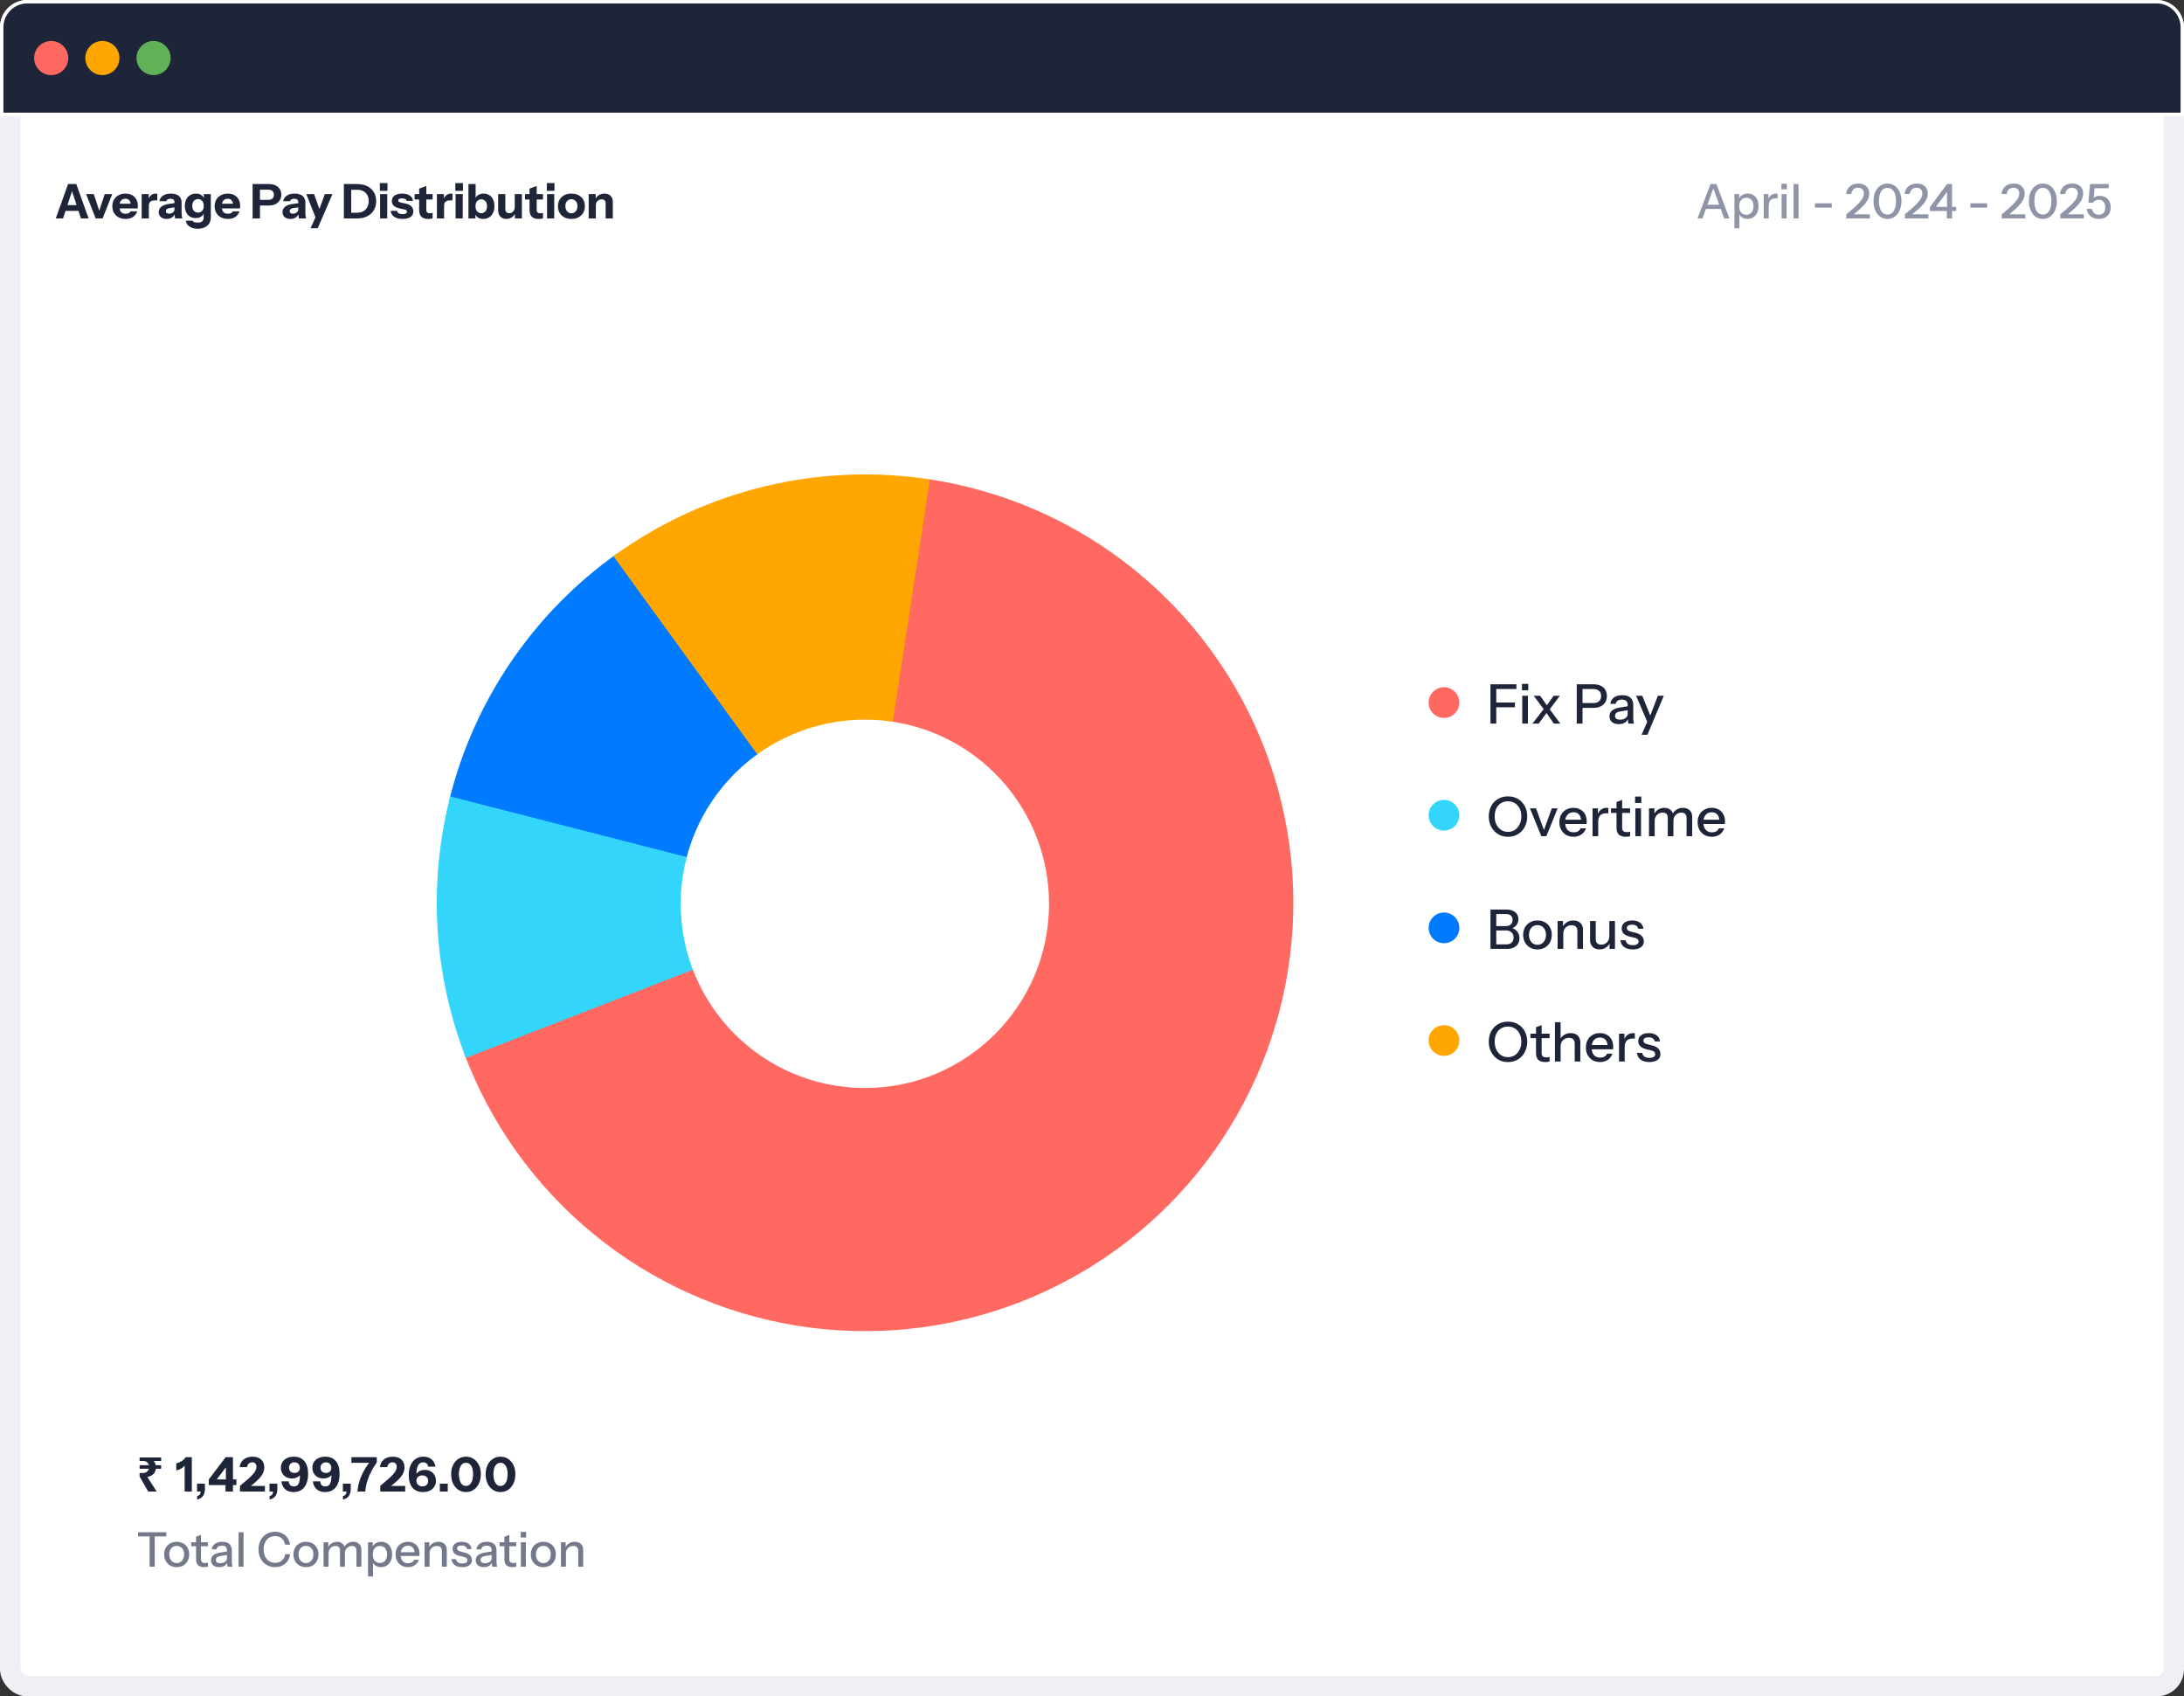
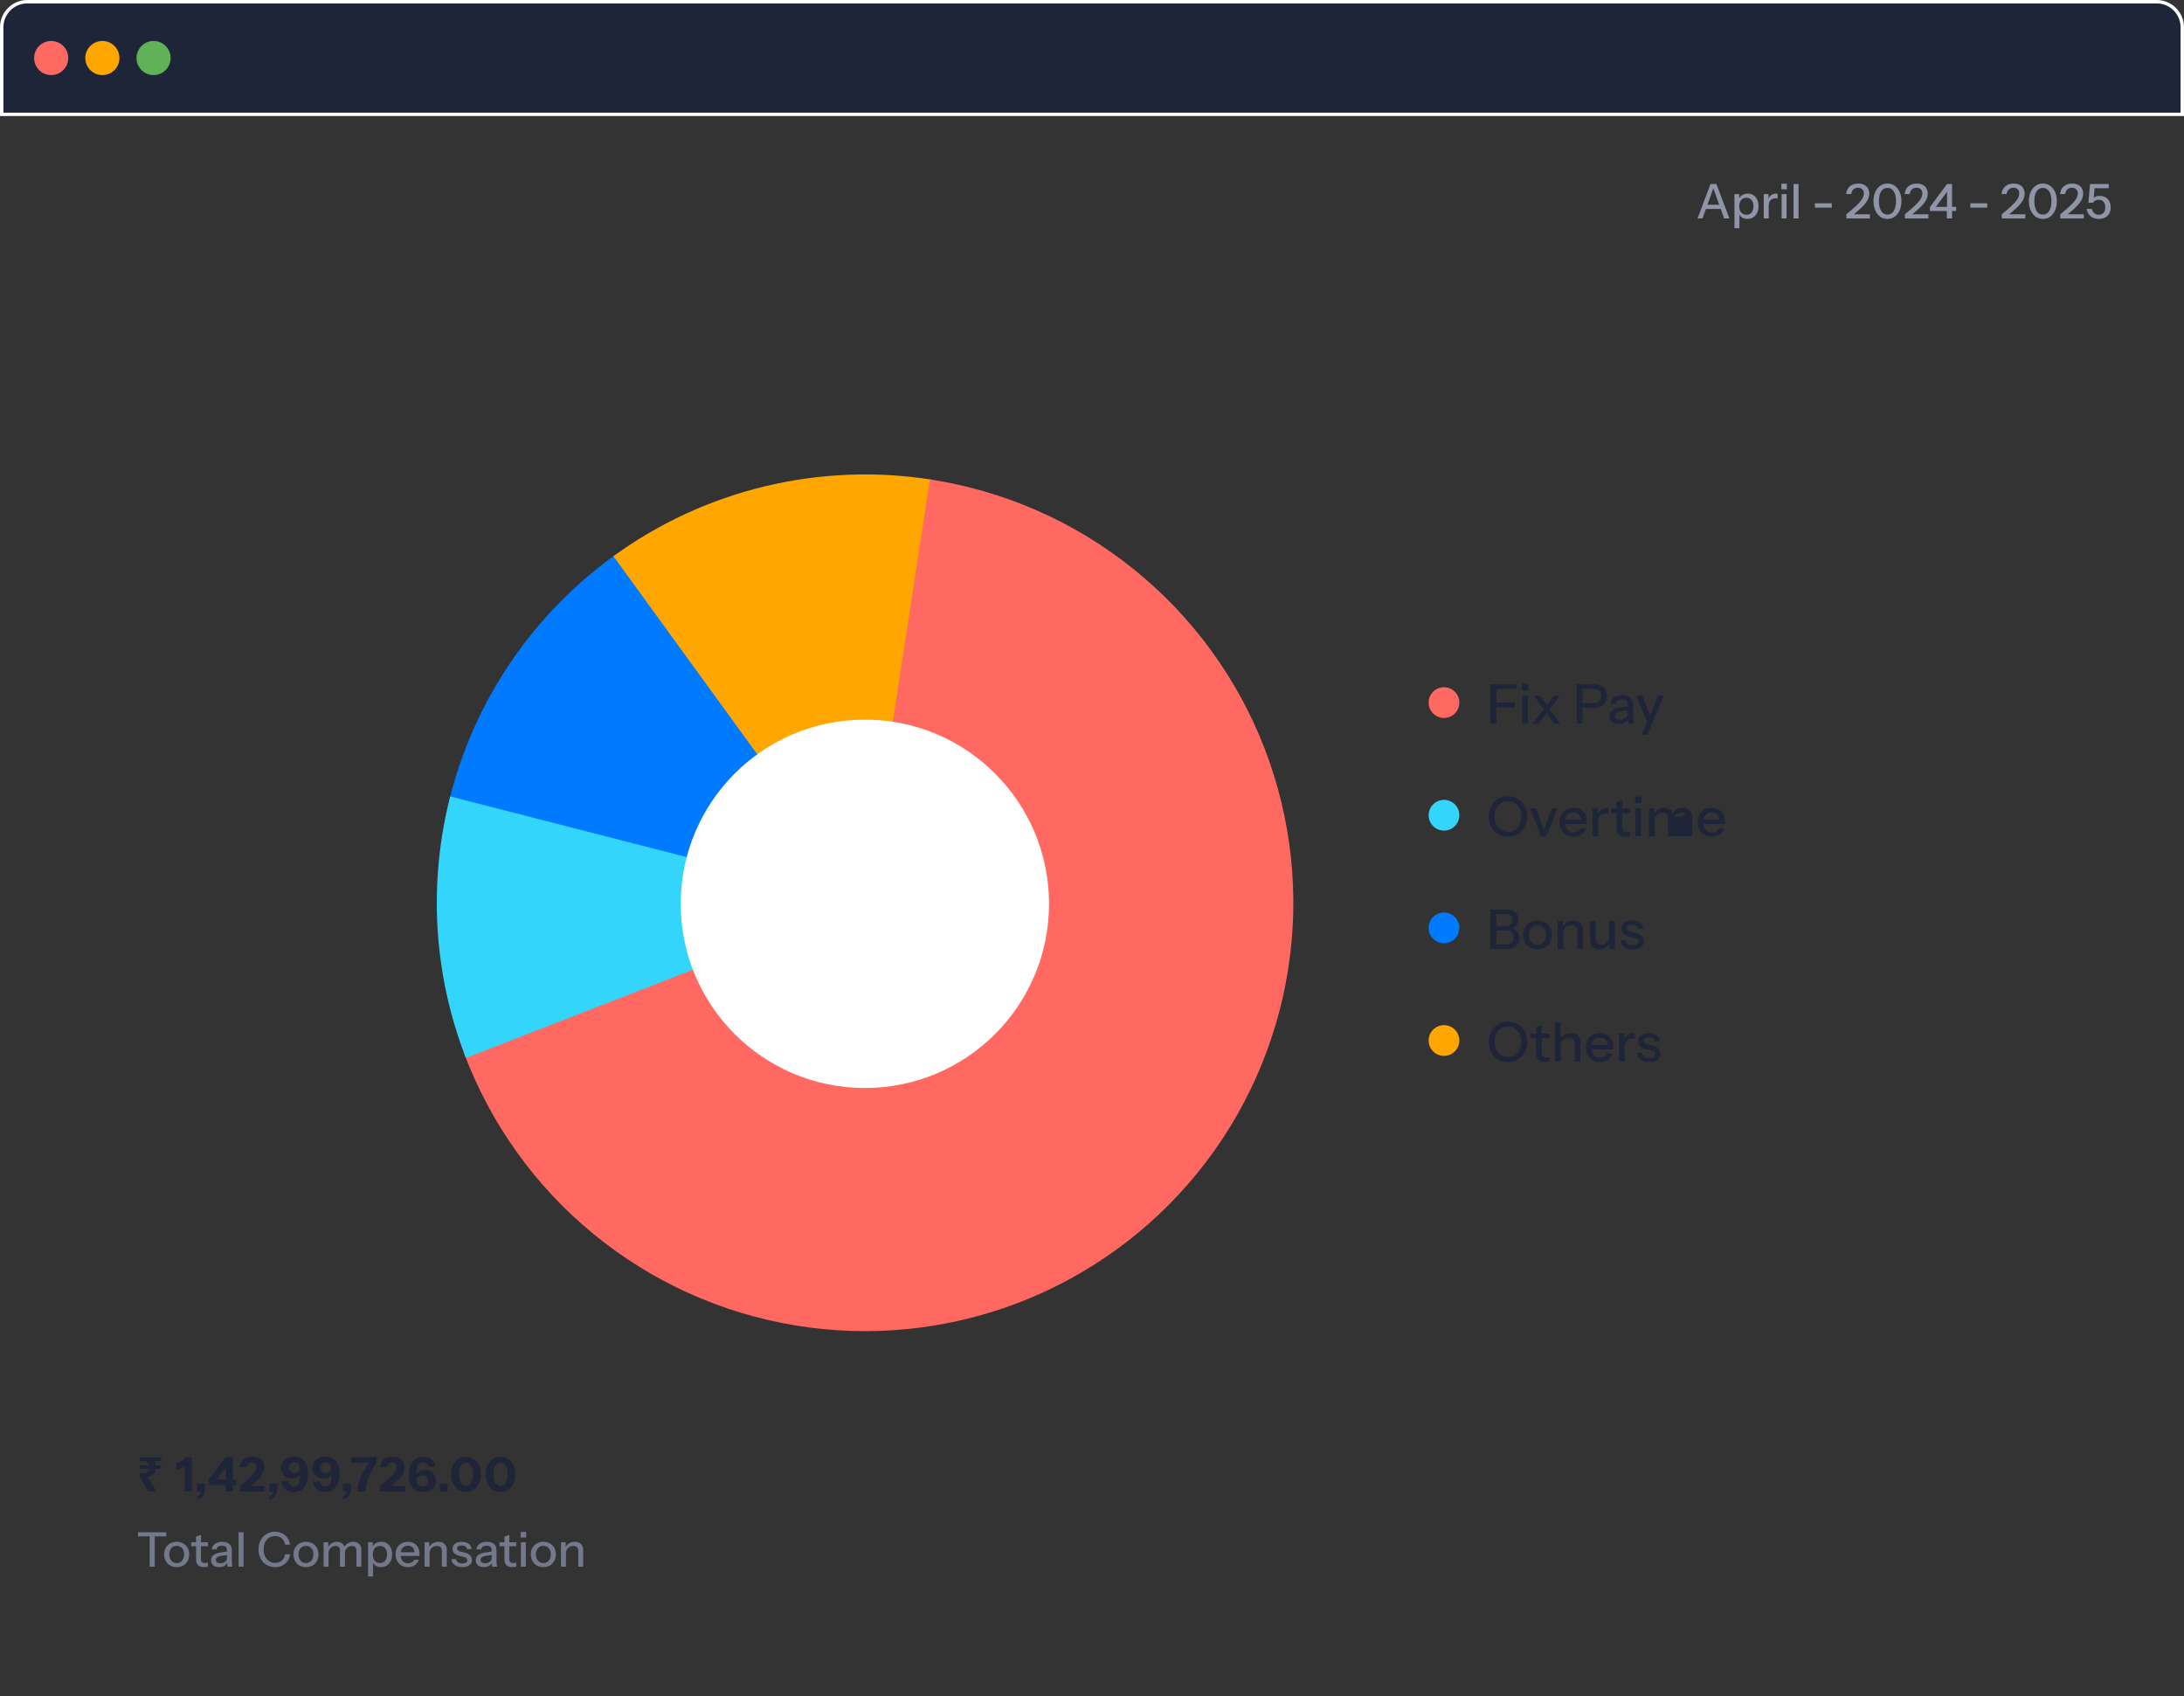
<svg xmlns="http://www.w3.org/2000/svg" width="640" height="497" viewBox="0 0 640 497" fill="none">
  <rect x="0" y="0" width="640" height="497" fill="#333333" stroke="none" />
-   <rect x="3" y="3" width="634" height="491" rx="5" fill="white" stroke="#EEF0F5" stroke-width="6" />
  <path d="M43.85 459V450.138H40.448V448.92H48.736V450.138H45.334V459H43.85ZM51.773 459.14C51.045 459.14 50.405 458.981 49.855 458.664C49.304 458.337 48.875 457.894 48.567 457.334C48.259 456.765 48.105 456.121 48.105 455.402C48.105 454.674 48.259 454.035 48.567 453.484C48.884 452.933 49.313 452.504 49.855 452.196C50.405 451.879 51.045 451.72 51.773 451.72C52.51 451.72 53.154 451.879 53.705 452.196C54.255 452.504 54.68 452.933 54.979 453.484C55.287 454.035 55.441 454.674 55.441 455.402C55.441 456.121 55.287 456.765 54.979 457.334C54.68 457.894 54.255 458.337 53.705 458.664C53.154 458.981 52.51 459.14 51.773 459.14ZM51.773 457.95C52.211 457.95 52.589 457.843 52.907 457.628C53.233 457.413 53.49 457.115 53.677 456.732C53.863 456.349 53.957 455.901 53.957 455.388C53.957 454.623 53.751 454.021 53.341 453.582C52.939 453.134 52.417 452.91 51.773 452.91C51.138 452.91 50.615 453.134 50.205 453.582C49.803 454.03 49.603 454.632 49.603 455.388C49.603 455.901 49.691 456.349 49.869 456.732C50.055 457.115 50.312 457.413 50.639 457.628C50.975 457.843 51.353 457.95 51.773 457.95ZM59.865 459.14C59.034 459.14 58.423 458.949 58.031 458.566C57.648 458.174 57.457 457.6 57.457 456.844V450.222L58.899 449.676V456.858C58.899 457.231 58.997 457.507 59.193 457.684C59.389 457.861 59.706 457.95 60.145 457.95C60.313 457.95 60.462 457.936 60.593 457.908C60.723 457.88 60.835 457.847 60.929 457.81V458.986C60.826 459.033 60.681 459.07 60.495 459.098C60.308 459.126 60.098 459.14 59.865 459.14ZM56.029 453.022V451.86H60.929V453.022H56.029ZM66.692 459C66.645 458.823 66.613 458.627 66.594 458.412C66.585 458.197 66.58 457.936 66.58 457.628H66.51V454.226C66.51 453.769 66.393 453.428 66.16 453.204C65.936 452.971 65.577 452.854 65.082 452.854C64.606 452.854 64.223 452.947 63.934 453.134C63.654 453.321 63.491 453.587 63.444 453.932H62.058C62.123 453.26 62.427 452.723 62.968 452.322C63.509 451.921 64.233 451.72 65.138 451.72C66.071 451.72 66.771 451.939 67.238 452.378C67.705 452.807 67.938 453.442 67.938 454.282V457.628C67.938 457.843 67.952 458.062 67.98 458.286C68.008 458.51 68.05 458.748 68.106 459H66.692ZM64.228 459.14C63.5 459.14 62.921 458.963 62.492 458.608C62.063 458.244 61.848 457.754 61.848 457.138C61.848 456.503 62.072 456.004 62.52 455.64C62.977 455.267 63.631 455.015 64.48 454.884L66.832 454.506V455.528L64.704 455.864C64.228 455.939 63.869 456.065 63.626 456.242C63.393 456.419 63.276 456.676 63.276 457.012C63.276 457.339 63.383 457.586 63.598 457.754C63.822 457.913 64.144 457.992 64.564 457.992C65.124 457.992 65.586 457.857 65.95 457.586C66.323 457.315 66.51 456.975 66.51 456.564L66.692 457.6C66.524 458.095 66.225 458.477 65.796 458.748C65.367 459.009 64.844 459.14 64.228 459.14ZM69.911 459V448.92H71.367V459H69.911ZM80.624 459.14C79.924 459.14 79.276 459.014 78.678 458.762C78.081 458.501 77.563 458.141 77.124 457.684C76.695 457.217 76.359 456.667 76.116 456.032C75.874 455.397 75.752 454.702 75.752 453.946C75.752 453.19 75.869 452.499 76.102 451.874C76.345 451.239 76.681 450.693 77.11 450.236C77.549 449.769 78.067 449.41 78.664 449.158C79.262 448.906 79.91 448.78 80.61 448.78C81.394 448.78 82.099 448.939 82.724 449.256C83.35 449.564 83.858 450.003 84.25 450.572C84.652 451.141 84.899 451.804 84.992 452.56H83.536C83.415 451.767 83.093 451.151 82.57 450.712C82.057 450.264 81.408 450.04 80.624 450.04C79.962 450.04 79.374 450.203 78.86 450.53C78.356 450.847 77.964 451.3 77.684 451.888C77.404 452.467 77.264 453.153 77.264 453.946C77.264 454.73 77.404 455.421 77.684 456.018C77.974 456.606 78.37 457.063 78.874 457.39C79.378 457.717 79.962 457.88 80.624 457.88C81.408 457.88 82.062 457.661 82.584 457.222C83.116 456.774 83.438 456.153 83.55 455.36H85.02C84.918 456.125 84.666 456.793 84.264 457.362C83.863 457.922 83.35 458.361 82.724 458.678C82.108 458.986 81.408 459.14 80.624 459.14ZM89.657 459.14C88.929 459.14 88.29 458.981 87.739 458.664C87.189 458.337 86.759 457.894 86.451 457.334C86.143 456.765 85.989 456.121 85.989 455.402C85.989 454.674 86.143 454.035 86.451 453.484C86.769 452.933 87.198 452.504 87.739 452.196C88.29 451.879 88.929 451.72 89.657 451.72C90.395 451.72 91.039 451.879 91.589 452.196C92.14 452.504 92.565 452.933 92.863 453.484C93.171 454.035 93.325 454.674 93.325 455.402C93.325 456.121 93.171 456.765 92.863 457.334C92.565 457.894 92.14 458.337 91.589 458.664C91.039 458.981 90.395 459.14 89.657 459.14ZM89.657 457.95C90.096 457.95 90.474 457.843 90.791 457.628C91.118 457.413 91.375 457.115 91.561 456.732C91.748 456.349 91.841 455.901 91.841 455.388C91.841 454.623 91.636 454.021 91.225 453.582C90.824 453.134 90.301 452.91 89.657 452.91C89.023 452.91 88.5 453.134 88.089 453.582C87.688 454.03 87.487 454.632 87.487 455.388C87.487 455.901 87.576 456.349 87.753 456.732C87.94 457.115 88.197 457.413 88.523 457.628C88.859 457.843 89.237 457.95 89.657 457.95ZM94.821 459V451.86H96.207V453.54H96.277V459H94.821ZM99.637 459V454.338C99.637 453.853 99.525 453.498 99.301 453.274C99.077 453.05 98.755 452.938 98.335 452.938C97.943 452.938 97.588 453.031 97.271 453.218C96.963 453.395 96.72 453.647 96.543 453.974C96.365 454.291 96.277 454.669 96.277 455.108L96.095 453.442C96.328 452.91 96.678 452.49 97.145 452.182C97.621 451.874 98.153 451.72 98.741 451.72C99.45 451.72 100.015 451.925 100.435 452.336C100.864 452.747 101.079 453.288 101.079 453.96V459H99.637ZM104.453 459V454.338C104.453 453.853 104.336 453.498 104.103 453.274C103.879 453.05 103.557 452.938 103.137 452.938C102.754 452.938 102.404 453.031 102.087 453.218C101.779 453.395 101.531 453.647 101.345 453.974C101.167 454.291 101.079 454.669 101.079 455.108L100.785 453.442C101.027 452.91 101.391 452.49 101.877 452.182C102.371 451.874 102.922 451.72 103.529 451.72C104.247 451.72 104.821 451.93 105.251 452.35C105.68 452.761 105.895 453.311 105.895 454.002V459H104.453ZM111.658 459.126C110.986 459.126 110.426 458.967 109.978 458.65C109.539 458.323 109.25 457.871 109.11 457.292L109.306 457.264V461.87H107.85V451.86H109.236V453.498L109.096 453.456C109.245 452.915 109.563 452.49 110.048 452.182C110.533 451.874 111.103 451.72 111.756 451.72C112.4 451.72 112.955 451.874 113.422 452.182C113.898 452.49 114.262 452.919 114.514 453.47C114.775 454.021 114.906 454.665 114.906 455.402C114.906 456.149 114.771 456.802 114.5 457.362C114.229 457.922 113.851 458.356 113.366 458.664C112.881 458.972 112.311 459.126 111.658 459.126ZM111.35 457.922C111.985 457.922 112.489 457.698 112.862 457.25C113.235 456.802 113.422 456.186 113.422 455.402C113.422 454.627 113.235 454.025 112.862 453.596C112.489 453.157 111.98 452.938 111.336 452.938C110.701 452.938 110.193 453.162 109.81 453.61C109.437 454.049 109.25 454.66 109.25 455.444C109.25 456.209 109.437 456.816 109.81 457.264C110.193 457.703 110.706 457.922 111.35 457.922ZM119.557 459.14C118.838 459.14 118.204 458.981 117.653 458.664C117.112 458.347 116.687 457.908 116.379 457.348C116.071 456.788 115.917 456.144 115.917 455.416C115.917 454.679 116.066 454.035 116.365 453.484C116.673 452.924 117.102 452.49 117.653 452.182C118.204 451.874 118.834 451.72 119.543 451.72C120.234 451.72 120.831 451.869 121.335 452.168C121.848 452.457 122.24 452.863 122.511 453.386C122.791 453.909 122.931 454.529 122.931 455.248C122.931 455.36 122.926 455.467 122.917 455.57C122.917 455.663 122.908 455.761 122.889 455.864H116.897V454.772H121.867L121.503 455.206C121.503 454.441 121.33 453.857 120.985 453.456C120.64 453.055 120.159 452.854 119.543 452.854C118.88 452.854 118.353 453.083 117.961 453.54C117.578 453.988 117.387 454.613 117.387 455.416C117.387 456.228 117.578 456.863 117.961 457.32C118.353 457.777 118.894 458.006 119.585 458.006C120.005 458.006 120.369 457.922 120.677 457.754C120.985 457.577 121.214 457.32 121.363 456.984H122.735C122.502 457.656 122.105 458.183 121.545 458.566C120.994 458.949 120.332 459.14 119.557 459.14ZM124.42 459V451.86H125.806V453.54H125.876V459H124.42ZM129.488 459V454.408C129.488 453.913 129.362 453.545 129.11 453.302C128.868 453.059 128.504 452.938 128.018 452.938C127.598 452.938 127.225 453.031 126.898 453.218C126.581 453.405 126.329 453.661 126.142 453.988C125.965 454.315 125.876 454.702 125.876 455.15L125.694 453.442C125.928 452.91 126.287 452.49 126.772 452.182C127.258 451.874 127.822 451.72 128.466 451.72C129.232 451.72 129.834 451.935 130.272 452.364C130.711 452.793 130.93 453.363 130.93 454.072V459H129.488ZM135.459 459.14C134.526 459.14 133.784 458.935 133.233 458.524C132.683 458.113 132.37 457.535 132.295 456.788H133.639C133.705 457.199 133.891 457.516 134.199 457.74C134.517 457.955 134.946 458.062 135.487 458.062C135.963 458.062 136.327 457.978 136.579 457.81C136.831 457.642 136.957 457.404 136.957 457.096C136.957 456.872 136.883 456.685 136.733 456.536C136.593 456.377 136.313 456.247 135.893 456.144L134.745 455.878C134.027 455.701 133.49 455.439 133.135 455.094C132.79 454.739 132.617 454.305 132.617 453.792C132.617 453.148 132.855 452.644 133.331 452.28C133.817 451.907 134.479 451.72 135.319 451.72C136.15 451.72 136.817 451.907 137.321 452.28C137.835 452.653 138.124 453.176 138.189 453.848H136.845C136.789 453.512 136.626 453.255 136.355 453.078C136.094 452.891 135.735 452.798 135.277 452.798C134.848 452.798 134.517 452.877 134.283 453.036C134.059 453.185 133.947 453.395 133.947 453.666C133.947 453.89 134.031 454.077 134.199 454.226C134.377 454.375 134.666 454.501 135.067 454.604L136.243 454.898C136.925 455.066 137.438 455.341 137.783 455.724C138.129 456.097 138.301 456.55 138.301 457.082C138.301 457.726 138.049 458.23 137.545 458.594C137.051 458.958 136.355 459.14 135.459 459.14ZM144.253 459C144.206 458.823 144.173 458.627 144.155 458.412C144.145 458.197 144.141 457.936 144.141 457.628H144.071V454.226C144.071 453.769 143.954 453.428 143.721 453.204C143.497 452.971 143.137 452.854 142.643 452.854C142.167 452.854 141.784 452.947 141.495 453.134C141.215 453.321 141.051 453.587 141.005 453.932H139.619C139.684 453.26 139.987 452.723 140.529 452.322C141.07 451.921 141.793 451.72 142.699 451.72C143.632 451.72 144.332 451.939 144.799 452.378C145.265 452.807 145.499 453.442 145.499 454.282V457.628C145.499 457.843 145.513 458.062 145.541 458.286C145.569 458.51 145.611 458.748 145.667 459H144.253ZM141.789 459.14C141.061 459.14 140.482 458.963 140.053 458.608C139.623 458.244 139.409 457.754 139.409 457.138C139.409 456.503 139.633 456.004 140.081 455.64C140.538 455.267 141.191 455.015 142.041 454.884L144.393 454.506V455.528L142.265 455.864C141.789 455.939 141.429 456.065 141.187 456.242C140.953 456.419 140.837 456.676 140.837 457.012C140.837 457.339 140.944 457.586 141.159 457.754C141.383 457.913 141.705 457.992 142.125 457.992C142.685 457.992 143.147 457.857 143.511 457.586C143.884 457.315 144.071 456.975 144.071 456.564L144.253 457.6C144.085 458.095 143.786 458.477 143.357 458.748C142.927 459.009 142.405 459.14 141.789 459.14ZM150.222 459.14C149.391 459.14 148.78 458.949 148.388 458.566C148.005 458.174 147.814 457.6 147.814 456.844V450.222L149.256 449.676V456.858C149.256 457.231 149.354 457.507 149.55 457.684C149.746 457.861 150.063 457.95 150.502 457.95C150.67 457.95 150.819 457.936 150.95 457.908C151.081 457.88 151.193 457.847 151.286 457.81V458.986C151.183 459.033 151.039 459.07 150.852 459.098C150.665 459.126 150.455 459.14 150.222 459.14ZM146.386 453.022V451.86H151.286V453.022H146.386ZM152.639 459V451.86H154.095V459H152.639ZM152.569 450.46V448.822H154.179V450.46H152.569ZM159.22 459.14C158.492 459.14 157.853 458.981 157.302 458.664C156.751 458.337 156.322 457.894 156.014 457.334C155.706 456.765 155.552 456.121 155.552 455.402C155.552 454.674 155.706 454.035 156.014 453.484C156.331 452.933 156.761 452.504 157.302 452.196C157.853 451.879 158.492 451.72 159.22 451.72C159.957 451.72 160.601 451.879 161.152 452.196C161.703 452.504 162.127 452.933 162.426 453.484C162.734 454.035 162.888 454.674 162.888 455.402C162.888 456.121 162.734 456.765 162.426 457.334C162.127 457.894 161.703 458.337 161.152 458.664C160.601 458.981 159.957 459.14 159.22 459.14ZM159.22 457.95C159.659 457.95 160.037 457.843 160.354 457.628C160.681 457.413 160.937 457.115 161.124 456.732C161.311 456.349 161.404 455.901 161.404 455.388C161.404 454.623 161.199 454.021 160.788 453.582C160.387 453.134 159.864 452.91 159.22 452.91C158.585 452.91 158.063 453.134 157.652 453.582C157.251 454.03 157.05 454.632 157.05 455.388C157.05 455.901 157.139 456.349 157.316 456.732C157.503 457.115 157.759 457.413 158.086 457.628C158.422 457.843 158.8 457.95 159.22 457.95ZM164.383 459V451.86H165.769V453.54H165.839V459H164.383ZM169.451 459V454.408C169.451 453.913 169.325 453.545 169.073 453.302C168.831 453.059 168.467 452.938 167.981 452.938C167.561 452.938 167.188 453.031 166.861 453.218C166.544 453.405 166.292 453.661 166.105 453.988C165.928 454.315 165.839 454.702 165.839 455.15L165.657 453.442C165.891 452.91 166.25 452.49 166.735 452.182C167.221 451.874 167.785 451.72 168.429 451.72C169.195 451.72 169.797 451.935 170.235 452.364C170.674 452.793 170.893 453.363 170.893 454.072V459H169.451Z" fill="#73788B" />
  <path d="M43.43 437L40.91 432.604V431.568H41.75C42.086 431.568 42.38 431.521 42.632 431.428C42.893 431.325 43.108 431.181 43.276 430.994C43.453 430.807 43.575 430.583 43.64 430.322H40.91V429.286H43.626C43.57 429.043 43.472 428.829 43.332 428.642C43.201 428.455 43.024 428.311 42.8 428.208C42.585 428.096 42.324 428.04 42.016 428.04H40.91V427.004H47.224V428.04H45.026C45.185 428.217 45.315 428.409 45.418 428.614C45.53 428.819 45.605 429.043 45.642 429.286H47.224V430.322H45.67C45.577 431.013 45.311 431.554 44.872 431.946C44.433 432.329 43.869 432.59 43.178 432.73L45.922 437H43.43ZM54.108 437V428.768L54.346 428.978C54.206 429.267 54.005 429.538 53.744 429.79C53.482 430.033 53.174 430.243 52.82 430.42C52.474 430.588 52.087 430.714 51.658 430.798V428.698C52.003 428.651 52.362 428.539 52.736 428.362C53.109 428.175 53.445 427.956 53.744 427.704C54.052 427.443 54.271 427.181 54.402 426.92H56.208V437H54.108ZM57.769 439.352V438.33C58.207 438.199 58.492 438.008 58.623 437.756C58.753 437.504 58.819 437.177 58.819 436.776L59.673 437H57.741V434.69H60.051V436.328C60.051 437.065 59.878 437.7 59.533 438.232C59.187 438.764 58.599 439.137 57.769 439.352ZM66.084 437V434.34L66.196 434.06V428.306L67.05 428.768L62.962 434.186L61.968 433.444H69.276V435.096H61.184V433.444L66.14 426.92H68.268V437H66.084ZM70.327 437V435.32C71.251 434.564 72.021 433.915 72.637 433.374C73.262 432.823 73.757 432.338 74.121 431.918C74.494 431.498 74.76 431.115 74.919 430.77C75.078 430.425 75.157 430.079 75.157 429.734C75.157 429.323 75.045 429.006 74.821 428.782C74.606 428.549 74.303 428.432 73.911 428.432C73.5 428.432 73.16 428.558 72.889 428.81C72.618 429.062 72.45 429.407 72.385 429.846H70.229C70.332 428.894 70.719 428.147 71.391 427.606C72.063 427.055 72.931 426.78 73.995 426.78C75.078 426.78 75.922 427.06 76.529 427.62C77.136 428.171 77.439 428.941 77.439 429.93C77.439 430.397 77.36 430.845 77.201 431.274C77.052 431.703 76.8 432.147 76.445 432.604C76.09 433.061 75.605 433.565 74.989 434.116C74.382 434.657 73.622 435.278 72.707 435.978L72.189 435.348H77.635V437H70.327ZM78.99 439.352V438.33C79.428 438.199 79.713 438.008 79.844 437.756C79.974 437.504 80.04 437.177 80.04 436.776L80.894 437H78.962V434.69H81.272V436.328C81.272 437.065 81.099 437.7 80.754 438.232C80.408 438.764 79.82 439.137 78.99 439.352ZM86.061 437.14C85.333 437.14 84.713 437.009 84.199 436.748C83.695 436.477 83.299 436.109 83.009 435.642C82.72 435.166 82.538 434.62 82.463 434.004H84.605C84.652 434.499 84.801 434.872 85.053 435.124C85.305 435.367 85.665 435.488 86.131 435.488C86.467 435.488 86.747 435.423 86.971 435.292C87.204 435.152 87.386 434.942 87.517 434.662C87.657 434.373 87.755 433.999 87.811 433.542C87.876 433.085 87.909 432.529 87.909 431.876V430.966L88.483 430.98C88.38 431.428 88.198 431.815 87.937 432.142C87.676 432.469 87.344 432.721 86.943 432.898C86.551 433.075 86.099 433.164 85.585 433.164C84.941 433.164 84.372 433.033 83.877 432.772C83.392 432.501 83.009 432.133 82.729 431.666C82.449 431.19 82.309 430.644 82.309 430.028C82.309 429.375 82.468 428.805 82.785 428.32C83.103 427.835 83.546 427.457 84.115 427.186C84.684 426.915 85.347 426.78 86.103 426.78C87.447 426.78 88.478 427.214 89.197 428.082C89.925 428.941 90.289 430.187 90.289 431.82C90.289 432.921 90.121 433.873 89.785 434.676C89.459 435.469 88.978 436.081 88.343 436.51C87.718 436.93 86.957 437.14 86.061 437.14ZM86.299 431.54C86.822 431.54 87.214 431.4 87.475 431.12C87.737 430.84 87.867 430.485 87.867 430.056C87.867 429.757 87.806 429.487 87.685 429.244C87.573 428.992 87.4 428.796 87.167 428.656C86.934 428.507 86.644 428.432 86.299 428.432C85.786 428.432 85.389 428.586 85.109 428.894C84.829 429.193 84.689 429.561 84.689 430C84.689 430.439 84.829 430.807 85.109 431.106C85.389 431.395 85.786 431.54 86.299 431.54ZM95.286 437.14C94.558 437.14 93.937 437.009 93.424 436.748C92.92 436.477 92.523 436.109 92.234 435.642C91.945 435.166 91.763 434.62 91.688 434.004H93.83C93.877 434.499 94.026 434.872 94.278 435.124C94.53 435.367 94.889 435.488 95.356 435.488C95.692 435.488 95.972 435.423 96.196 435.292C96.429 435.152 96.611 434.942 96.742 434.662C96.882 434.373 96.98 433.999 97.036 433.542C97.101 433.085 97.134 432.529 97.134 431.876V430.966L97.708 430.98C97.605 431.428 97.423 431.815 97.162 432.142C96.901 432.469 96.569 432.721 96.168 432.898C95.776 433.075 95.323 433.164 94.81 433.164C94.166 433.164 93.597 433.033 93.102 432.772C92.617 432.501 92.234 432.133 91.954 431.666C91.674 431.19 91.534 430.644 91.534 430.028C91.534 429.375 91.693 428.805 92.01 428.32C92.327 427.835 92.771 427.457 93.34 427.186C93.909 426.915 94.572 426.78 95.328 426.78C96.672 426.78 97.703 427.214 98.422 428.082C99.15 428.941 99.514 430.187 99.514 431.82C99.514 432.921 99.346 433.873 99.01 434.676C98.683 435.469 98.203 436.081 97.568 436.51C96.943 436.93 96.182 437.14 95.286 437.14ZM95.524 431.54C96.047 431.54 96.439 431.4 96.7 431.12C96.961 430.84 97.092 430.485 97.092 430.056C97.092 429.757 97.031 429.487 96.91 429.244C96.798 428.992 96.625 428.796 96.392 428.656C96.159 428.507 95.869 428.432 95.524 428.432C95.011 428.432 94.614 428.586 94.334 428.894C94.054 429.193 93.914 429.561 93.914 430C93.914 430.439 94.054 430.807 94.334 431.106C94.614 431.395 95.011 431.54 95.524 431.54ZM100.498 439.352V438.33C100.936 438.199 101.221 438.008 101.352 437.756C101.482 437.504 101.548 437.177 101.548 436.776L102.402 437H100.47V434.69H102.78V436.328C102.78 437.065 102.607 437.7 102.262 438.232C101.916 438.764 101.328 439.137 100.498 439.352ZM104.733 437C104.873 435.404 105.265 433.869 105.909 432.394C106.563 430.91 107.389 429.547 108.387 428.306V428.572H102.983V426.92H110.417V428.46C109.783 429.365 109.227 430.275 108.751 431.19C108.275 432.105 107.893 433.043 107.603 434.004C107.314 434.956 107.127 435.955 107.043 437H104.733ZM111.429 437V435.32C112.353 434.564 113.123 433.915 113.739 433.374C114.364 432.823 114.859 432.338 115.223 431.918C115.596 431.498 115.862 431.115 116.021 430.77C116.18 430.425 116.259 430.079 116.259 429.734C116.259 429.323 116.147 429.006 115.923 428.782C115.708 428.549 115.405 428.432 115.013 428.432C114.602 428.432 114.262 428.558 113.991 428.81C113.72 429.062 113.552 429.407 113.487 429.846H111.331C111.434 428.894 111.821 428.147 112.493 427.606C113.165 427.055 114.033 426.78 115.097 426.78C116.18 426.78 117.024 427.06 117.631 427.62C118.238 428.171 118.541 428.941 118.541 429.93C118.541 430.397 118.462 430.845 118.303 431.274C118.154 431.703 117.902 432.147 117.547 432.604C117.192 433.061 116.707 433.565 116.091 434.116C115.484 434.657 114.724 435.278 113.809 435.978L113.291 435.348H118.737V437H111.429ZM123.938 437.14C122.613 437.14 121.586 436.711 120.858 435.852C120.14 434.984 119.78 433.761 119.78 432.184C119.78 431.073 119.953 430.117 120.298 429.314C120.653 428.502 121.152 427.877 121.796 427.438C122.44 426.999 123.196 426.78 124.064 426.78C125.044 426.78 125.842 427.041 126.458 427.564C127.084 428.077 127.466 428.791 127.606 429.706H125.464C125.418 429.295 125.264 428.983 125.002 428.768C124.75 428.544 124.433 428.432 124.05 428.432C123.369 428.432 122.86 428.726 122.524 429.314C122.188 429.902 122.02 430.812 122.02 432.044V432.954L121.586 432.828C121.689 432.38 121.871 431.993 122.132 431.666C122.394 431.339 122.72 431.087 123.112 430.91C123.514 430.733 123.962 430.644 124.456 430.644C125.11 430.644 125.684 430.779 126.178 431.05C126.673 431.311 127.056 431.685 127.326 432.17C127.606 432.646 127.746 433.206 127.746 433.85C127.746 434.513 127.588 435.091 127.27 435.586C126.962 436.081 126.524 436.463 125.954 436.734C125.385 437.005 124.713 437.14 123.938 437.14ZM123.784 435.488C124.26 435.488 124.657 435.353 124.974 435.082C125.301 434.802 125.464 434.396 125.464 433.864C125.464 433.332 125.296 432.935 124.96 432.674C124.634 432.403 124.232 432.268 123.756 432.268C123.271 432.268 122.86 432.403 122.524 432.674C122.188 432.935 122.02 433.323 122.02 433.836C122.02 434.181 122.1 434.48 122.258 434.732C122.426 434.975 122.641 435.161 122.902 435.292C123.173 435.423 123.467 435.488 123.784 435.488ZM128.892 437V434.69H131.202V437H128.892ZM136.554 437.14C135.714 437.14 134.963 436.921 134.3 436.482C133.647 436.034 133.134 435.418 132.76 434.634C132.387 433.841 132.2 432.935 132.2 431.918C132.2 430.901 132.387 430.009 132.76 429.244C133.134 428.469 133.647 427.867 134.3 427.438C134.963 426.999 135.714 426.78 136.554 426.78C137.404 426.78 138.155 426.999 138.808 427.438C139.462 427.867 139.975 428.469 140.348 429.244C140.722 430.009 140.908 430.901 140.908 431.918C140.908 432.945 140.722 433.85 140.348 434.634C139.975 435.418 139.457 436.034 138.794 436.482C138.141 436.921 137.394 437.14 136.554 437.14ZM136.554 435.348C137.03 435.348 137.422 435.189 137.73 434.872C138.038 434.555 138.267 434.135 138.416 433.612C138.566 433.089 138.64 432.52 138.64 431.904C138.64 431.288 138.566 430.728 138.416 430.224C138.267 429.72 138.038 429.319 137.73 429.02C137.422 428.721 137.03 428.572 136.554 428.572C136.078 428.572 135.686 428.726 135.378 429.034C135.07 429.333 134.842 429.734 134.692 430.238C134.543 430.742 134.468 431.297 134.468 431.904C134.468 432.529 134.543 433.103 134.692 433.626C134.842 434.149 135.07 434.569 135.378 434.886C135.696 435.194 136.088 435.348 136.554 435.348ZM146.668 437.14C145.828 437.14 145.076 436.921 144.414 436.482C143.76 436.034 143.247 435.418 142.874 434.634C142.5 433.841 142.314 432.935 142.314 431.918C142.314 430.901 142.5 430.009 142.874 429.244C143.247 428.469 143.76 427.867 144.414 427.438C145.076 426.999 145.828 426.78 146.668 426.78C147.517 426.78 148.268 426.999 148.922 427.438C149.575 427.867 150.088 428.469 150.462 429.244C150.835 430.009 151.022 430.901 151.022 431.918C151.022 432.945 150.835 433.85 150.462 434.634C150.088 435.418 149.57 436.034 148.908 436.482C148.254 436.921 147.508 437.14 146.668 437.14ZM146.668 435.348C147.144 435.348 147.536 435.189 147.844 434.872C148.152 434.555 148.38 434.135 148.53 433.612C148.679 433.089 148.754 432.52 148.754 431.904C148.754 431.288 148.679 430.728 148.53 430.224C148.38 429.72 148.152 429.319 147.844 429.02C147.536 428.721 147.144 428.572 146.668 428.572C146.192 428.572 145.8 428.726 145.492 429.034C145.184 429.333 144.955 429.734 144.806 430.238C144.656 430.742 144.582 431.297 144.582 431.904C144.582 432.529 144.656 433.103 144.806 433.626C144.955 434.149 145.184 434.569 145.492 434.886C145.809 435.194 146.201 435.348 146.668 435.348Z" fill="#1E2538" />
  <path d="M131.583 234.715C138.753 205.367 156.27 179.591 180.917 162.12L253.497 264.501L131.583 234.715Z" fill="#007AFF" />
  <path d="M179.753 162.952C193.089 153.268 208.201 146.305 224.227 142.461C240.254 138.617 256.88 137.968 273.158 140.549L253.498 264.496L179.753 162.952Z" fill="#FFA700" />
  <path d="M272.507 140.455C294.348 143.801 314.92 152.855 332.14 166.701C349.361 180.546 362.62 198.693 370.579 219.307C378.537 239.92 380.911 262.269 377.461 284.094C374.012 305.92 364.861 326.447 350.934 343.602C337.006 360.757 318.797 373.93 298.145 381.791C277.494 389.651 255.133 391.92 233.324 388.368C211.515 384.815 191.03 375.568 173.941 361.56C156.851 347.553 143.763 329.281 136 308.594L253.5 264.503L272.507 140.455Z" fill="#FF6961" />
  <path d="M136.52 309.956C127.027 285.523 125.422 258.73 131.931 233.339L253.5 264.503L136.52 309.956Z" fill="#33D6FA" />
  <path d="M307.411 264.801C307.411 294.605 283.25 318.765 253.446 318.765C223.642 318.765 199.481 294.605 199.481 264.801C199.481 234.998 223.642 210.838 253.446 210.838C283.25 210.838 307.411 234.998 307.411 264.801Z" fill="white" />
  <path d="M436.77 212V200.48H438.466V212H436.77ZM437.602 207.216V205.824H443.938V207.216H437.602ZM437.602 201.872V200.48H444.37V201.872H437.602ZM446.082 212V203.84H447.746V212H446.082ZM446.002 202.24V200.368H447.842V202.24H446.002ZM455.354 212L452.746 208.272L449.434 203.84H451.322L453.706 207.248L457.242 212H455.354ZM452.858 207.248L455.29 203.84H457.114L453.69 208.384L452.858 207.248ZM453.53 208.432L450.906 212H449.066L452.73 207.264L453.53 208.432ZM462.051 212V200.48H466.931C467.763 200.48 468.473 200.619 469.059 200.896C469.646 201.173 470.094 201.568 470.403 202.08C470.723 202.592 470.883 203.2 470.883 203.904C470.883 204.619 470.723 205.237 470.403 205.76C470.094 206.272 469.641 206.672 469.043 206.96C468.457 207.248 467.753 207.392 466.931 207.392H463.347V205.984H466.851C467.609 205.984 468.185 205.803 468.579 205.44C468.985 205.077 469.187 204.571 469.187 203.92C469.187 203.259 468.99 202.752 468.595 202.4C468.201 202.048 467.619 201.872 466.851 201.872H463.747V212H462.051ZM477.185 212C477.132 211.797 477.094 211.573 477.073 211.328C477.062 211.083 477.057 210.784 477.057 210.432H476.977V206.544C476.977 206.021 476.844 205.632 476.577 205.376C476.321 205.109 475.91 204.976 475.345 204.976C474.801 204.976 474.364 205.083 474.033 205.296C473.713 205.509 473.526 205.813 473.473 206.208H471.889C471.964 205.44 472.31 204.827 472.929 204.368C473.548 203.909 474.374 203.68 475.409 203.68C476.476 203.68 477.276 203.931 477.809 204.432C478.342 204.923 478.609 205.648 478.609 206.608V210.432C478.609 210.677 478.625 210.928 478.657 211.184C478.689 211.44 478.737 211.712 478.801 212H477.185ZM474.369 212.16C473.537 212.16 472.876 211.957 472.385 211.552C471.894 211.136 471.649 210.576 471.649 209.872C471.649 209.147 471.905 208.576 472.417 208.16C472.94 207.733 473.686 207.445 474.657 207.296L477.345 206.864V208.032L474.913 208.416C474.369 208.501 473.958 208.645 473.681 208.848C473.414 209.051 473.281 209.344 473.281 209.728C473.281 210.101 473.404 210.384 473.649 210.576C473.905 210.757 474.273 210.848 474.753 210.848C475.393 210.848 475.921 210.693 476.337 210.384C476.764 210.075 476.977 209.685 476.977 209.216L477.185 210.4C476.993 210.965 476.652 211.403 476.161 211.712C475.67 212.011 475.073 212.16 474.369 212.16ZM481.049 215.28L483.017 210.784L483.353 210.256L485.833 203.84H487.561L482.761 215.28H481.049ZM482.937 212L479.449 203.84H481.257L484.217 211.184L482.937 212Z" fill="#1E2538" />
  <circle cx="423.146" cy="205.848" r="4.5" fill="#FF6961" />
-   <path d="M441.906 245.16C441.085 245.16 440.333 245.016 439.65 244.728C438.967 244.429 438.375 244.013 437.874 243.48C437.373 242.947 436.978 242.317 436.69 241.592C436.413 240.867 436.274 240.067 436.274 239.192C436.274 238.04 436.514 237.021 436.994 236.136C437.474 235.251 438.135 234.563 438.978 234.072C439.831 233.571 440.802 233.32 441.89 233.32C442.999 233.32 443.975 233.571 444.818 234.072C445.661 234.563 446.322 235.251 446.802 236.136C447.293 237.021 447.538 238.045 447.538 239.208C447.538 240.072 447.394 240.872 447.106 241.608C446.829 242.333 446.439 242.963 445.938 243.496C445.437 244.019 444.839 244.429 444.146 244.728C443.463 245.016 442.717 245.16 441.906 245.16ZM441.89 243.72C442.658 243.72 443.335 243.528 443.922 243.144C444.509 242.749 444.967 242.211 445.298 241.528C445.639 240.845 445.81 240.061 445.81 239.176C445.81 238.301 445.645 237.533 445.314 236.872C444.983 236.2 444.525 235.683 443.938 235.32C443.351 234.947 442.669 234.76 441.89 234.76C441.111 234.76 440.429 234.947 439.842 235.32C439.266 235.683 438.813 236.195 438.482 236.856C438.162 237.517 438.002 238.291 438.002 239.176C438.002 240.072 438.167 240.861 438.498 241.544C438.829 242.227 439.282 242.76 439.858 243.144C440.445 243.528 441.122 243.72 441.89 243.72ZM451.668 245L448.34 236.84H450.116L452.836 244.248H452.052L454.74 236.84H456.452L453.14 245H451.668ZM461.118 245.16C460.296 245.16 459.571 244.979 458.942 244.616C458.323 244.253 457.838 243.752 457.486 243.112C457.134 242.472 456.958 241.736 456.958 240.904C456.958 240.061 457.128 239.325 457.47 238.696C457.822 238.056 458.312 237.56 458.942 237.208C459.571 236.856 460.291 236.68 461.102 236.68C461.891 236.68 462.574 236.851 463.15 237.192C463.736 237.523 464.184 237.987 464.494 238.584C464.814 239.181 464.974 239.891 464.974 240.712C464.974 240.84 464.968 240.963 464.958 241.08C464.958 241.187 464.947 241.299 464.926 241.416H458.078V240.168H463.758L463.342 240.664C463.342 239.789 463.144 239.123 462.75 238.664C462.355 238.205 461.806 237.976 461.102 237.976C460.344 237.976 459.742 238.237 459.294 238.76C458.856 239.272 458.638 239.987 458.638 240.904C458.638 241.832 458.856 242.557 459.294 243.08C459.742 243.603 460.36 243.864 461.15 243.864C461.63 243.864 462.046 243.768 462.398 243.576C462.75 243.373 463.011 243.08 463.182 242.696H464.75C464.483 243.464 464.03 244.067 463.39 244.504C462.76 244.941 462.003 245.16 461.118 245.16ZM466.676 245V236.84H468.26V238.872H468.34V245H466.676ZM468.34 240.744L468.132 238.808C468.324 238.115 468.654 237.587 469.124 237.224C469.593 236.861 470.153 236.68 470.804 236.68C471.049 236.68 471.22 236.701 471.316 236.744V238.312C471.262 238.291 471.188 238.28 471.092 238.28C470.996 238.269 470.878 238.264 470.74 238.264C469.94 238.264 469.337 238.472 468.932 238.888C468.537 239.304 468.34 239.923 468.34 240.744ZM476.46 245.16C475.511 245.16 474.812 244.941 474.364 244.504C473.927 244.056 473.708 243.4 473.708 242.536V234.968L475.356 234.344V242.552C475.356 242.979 475.468 243.293 475.692 243.496C475.916 243.699 476.279 243.8 476.78 243.8C476.972 243.8 477.143 243.784 477.292 243.752C477.442 243.72 477.57 243.683 477.676 243.64V244.984C477.559 245.037 477.394 245.08 477.18 245.112C476.967 245.144 476.727 245.16 476.46 245.16ZM472.076 238.168V236.84H477.676V238.168H472.076ZM479.223 245V236.84H480.887V245H479.223ZM479.143 235.24V233.368H480.983V235.24H479.143ZM483.223 245V236.84H484.807V238.76H484.887V245H483.223ZM488.727 245V239.672C488.727 239.117 488.599 238.712 488.343 238.456C488.087 238.2 487.719 238.072 487.239 238.072C486.791 238.072 486.385 238.179 486.023 238.392C485.671 238.595 485.393 238.883 485.191 239.256C484.988 239.619 484.887 240.051 484.887 240.552L484.679 238.648C484.945 238.04 485.345 237.56 485.879 237.208C486.423 236.856 487.031 236.68 487.703 236.68C488.513 236.68 489.159 236.915 489.639 237.384C490.129 237.853 490.375 238.472 490.375 239.24V245H488.727ZM494.231 245V239.672C494.231 239.117 494.097 238.712 493.831 238.456C493.575 238.2 493.207 238.072 492.727 238.072C492.289 238.072 491.889 238.179 491.527 238.392C491.175 238.595 490.892 238.883 490.679 239.256C490.476 239.619 490.375 240.051 490.375 240.552L490.039 238.648C490.316 238.04 490.732 237.56 491.287 237.208C491.852 236.856 492.481 236.68 493.175 236.68C493.996 236.68 494.652 236.92 495.143 237.4C495.633 237.869 495.879 238.499 495.879 239.288V245H494.231ZM501.633 245.16C500.812 245.16 500.087 244.979 499.457 244.616C498.839 244.253 498.353 243.752 498.001 243.112C497.649 242.472 497.473 241.736 497.473 240.904C497.473 240.061 497.644 239.325 497.985 238.696C498.337 238.056 498.828 237.56 499.457 237.208C500.087 236.856 500.807 236.68 501.617 236.68C502.407 236.68 503.089 236.851 503.665 237.192C504.252 237.523 504.7 237.987 505.009 238.584C505.329 239.181 505.489 239.891 505.489 240.712C505.489 240.84 505.484 240.963 505.473 241.08C505.473 241.187 505.463 241.299 505.441 241.416H498.593V240.168H504.273L503.857 240.664C503.857 239.789 503.66 239.123 503.265 238.664C502.871 238.205 502.321 237.976 501.617 237.976C500.86 237.976 500.257 238.237 499.809 238.76C499.372 239.272 499.153 239.987 499.153 240.904C499.153 241.832 499.372 242.557 499.809 243.08C500.257 243.603 500.876 243.864 501.665 243.864C502.145 243.864 502.561 243.768 502.913 243.576C503.265 243.373 503.527 243.08 503.697 242.696H505.265C504.999 243.464 504.545 244.067 503.905 244.504C503.276 244.941 502.519 245.16 501.633 245.16Z" fill="#1E2538" />
+   <path d="M441.906 245.16C441.085 245.16 440.333 245.016 439.65 244.728C438.967 244.429 438.375 244.013 437.874 243.48C437.373 242.947 436.978 242.317 436.69 241.592C436.413 240.867 436.274 240.067 436.274 239.192C436.274 238.04 436.514 237.021 436.994 236.136C437.474 235.251 438.135 234.563 438.978 234.072C439.831 233.571 440.802 233.32 441.89 233.32C442.999 233.32 443.975 233.571 444.818 234.072C445.661 234.563 446.322 235.251 446.802 236.136C447.293 237.021 447.538 238.045 447.538 239.208C447.538 240.072 447.394 240.872 447.106 241.608C446.829 242.333 446.439 242.963 445.938 243.496C445.437 244.019 444.839 244.429 444.146 244.728C443.463 245.016 442.717 245.16 441.906 245.16ZM441.89 243.72C442.658 243.72 443.335 243.528 443.922 243.144C444.509 242.749 444.967 242.211 445.298 241.528C445.639 240.845 445.81 240.061 445.81 239.176C445.81 238.301 445.645 237.533 445.314 236.872C444.983 236.2 444.525 235.683 443.938 235.32C443.351 234.947 442.669 234.76 441.89 234.76C441.111 234.76 440.429 234.947 439.842 235.32C439.266 235.683 438.813 236.195 438.482 236.856C438.162 237.517 438.002 238.291 438.002 239.176C438.002 240.072 438.167 240.861 438.498 241.544C438.829 242.227 439.282 242.76 439.858 243.144C440.445 243.528 441.122 243.72 441.89 243.72ZM451.668 245L448.34 236.84H450.116L452.836 244.248H452.052L454.74 236.84H456.452L453.14 245H451.668ZM461.118 245.16C460.296 245.16 459.571 244.979 458.942 244.616C458.323 244.253 457.838 243.752 457.486 243.112C457.134 242.472 456.958 241.736 456.958 240.904C456.958 240.061 457.128 239.325 457.47 238.696C457.822 238.056 458.312 237.56 458.942 237.208C459.571 236.856 460.291 236.68 461.102 236.68C461.891 236.68 462.574 236.851 463.15 237.192C463.736 237.523 464.184 237.987 464.494 238.584C464.814 239.181 464.974 239.891 464.974 240.712C464.974 240.84 464.968 240.963 464.958 241.08C464.958 241.187 464.947 241.299 464.926 241.416H458.078V240.168H463.758L463.342 240.664C463.342 239.789 463.144 239.123 462.75 238.664C462.355 238.205 461.806 237.976 461.102 237.976C460.344 237.976 459.742 238.237 459.294 238.76C458.856 239.272 458.638 239.987 458.638 240.904C458.638 241.832 458.856 242.557 459.294 243.08C459.742 243.603 460.36 243.864 461.15 243.864C461.63 243.864 462.046 243.768 462.398 243.576C462.75 243.373 463.011 243.08 463.182 242.696H464.75C464.483 243.464 464.03 244.067 463.39 244.504C462.76 244.941 462.003 245.16 461.118 245.16ZM466.676 245V236.84H468.26V238.872H468.34V245H466.676ZM468.34 240.744L468.132 238.808C468.324 238.115 468.654 237.587 469.124 237.224C469.593 236.861 470.153 236.68 470.804 236.68C471.049 236.68 471.22 236.701 471.316 236.744V238.312C471.262 238.291 471.188 238.28 471.092 238.28C470.996 238.269 470.878 238.264 470.74 238.264C469.94 238.264 469.337 238.472 468.932 238.888C468.537 239.304 468.34 239.923 468.34 240.744ZM476.46 245.16C475.511 245.16 474.812 244.941 474.364 244.504C473.927 244.056 473.708 243.4 473.708 242.536V234.968L475.356 234.344V242.552C475.356 242.979 475.468 243.293 475.692 243.496C475.916 243.699 476.279 243.8 476.78 243.8C476.972 243.8 477.143 243.784 477.292 243.752C477.442 243.72 477.57 243.683 477.676 243.64V244.984C477.559 245.037 477.394 245.08 477.18 245.112C476.967 245.144 476.727 245.16 476.46 245.16ZM472.076 238.168V236.84H477.676V238.168H472.076ZM479.223 245V236.84H480.887V245H479.223ZM479.143 235.24V233.368H480.983V235.24H479.143ZM483.223 245V236.84H484.807V238.76H484.887V245H483.223ZM488.727 245V239.672C488.727 239.117 488.599 238.712 488.343 238.456C488.087 238.2 487.719 238.072 487.239 238.072C486.791 238.072 486.385 238.179 486.023 238.392C485.671 238.595 485.393 238.883 485.191 239.256C484.988 239.619 484.887 240.051 484.887 240.552L484.679 238.648C484.945 238.04 485.345 237.56 485.879 237.208C486.423 236.856 487.031 236.68 487.703 236.68C488.513 236.68 489.159 236.915 489.639 237.384C490.129 237.853 490.375 238.472 490.375 239.24V245H488.727ZV239.672C494.231 239.117 494.097 238.712 493.831 238.456C493.575 238.2 493.207 238.072 492.727 238.072C492.289 238.072 491.889 238.179 491.527 238.392C491.175 238.595 490.892 238.883 490.679 239.256C490.476 239.619 490.375 240.051 490.375 240.552L490.039 238.648C490.316 238.04 490.732 237.56 491.287 237.208C491.852 236.856 492.481 236.68 493.175 236.68C493.996 236.68 494.652 236.92 495.143 237.4C495.633 237.869 495.879 238.499 495.879 239.288V245H494.231ZM501.633 245.16C500.812 245.16 500.087 244.979 499.457 244.616C498.839 244.253 498.353 243.752 498.001 243.112C497.649 242.472 497.473 241.736 497.473 240.904C497.473 240.061 497.644 239.325 497.985 238.696C498.337 238.056 498.828 237.56 499.457 237.208C500.087 236.856 500.807 236.68 501.617 236.68C502.407 236.68 503.089 236.851 503.665 237.192C504.252 237.523 504.7 237.987 505.009 238.584C505.329 239.181 505.489 239.891 505.489 240.712C505.489 240.84 505.484 240.963 505.473 241.08C505.473 241.187 505.463 241.299 505.441 241.416H498.593V240.168H504.273L503.857 240.664C503.857 239.789 503.66 239.123 503.265 238.664C502.871 238.205 502.321 237.976 501.617 237.976C500.86 237.976 500.257 238.237 499.809 238.76C499.372 239.272 499.153 239.987 499.153 240.904C499.153 241.832 499.372 242.557 499.809 243.08C500.257 243.603 500.876 243.864 501.665 243.864C502.145 243.864 502.561 243.768 502.913 243.576C503.265 243.373 503.527 243.08 503.697 242.696H505.265C504.999 243.464 504.545 244.067 503.905 244.504C503.276 244.941 502.519 245.16 501.633 245.16Z" fill="#1E2538" />
  <circle cx="423.146" cy="238.848" r="4.5" fill="#33D6FA" />
  <path d="M438.018 278V276.688H441.458C442.109 276.688 442.615 276.512 442.978 276.16C443.351 275.808 443.538 275.328 443.538 274.72C443.538 274.08 443.341 273.568 442.946 273.184C442.562 272.8 442.034 272.608 441.362 272.608H438.018V271.328H441.202C441.853 271.328 442.354 271.173 442.706 270.864C443.069 270.544 443.25 270.091 443.25 269.504C443.25 268.949 443.079 268.528 442.738 268.24C442.407 267.941 441.917 267.792 441.266 267.792H438.018V266.48H441.522C442.567 266.48 443.399 266.736 444.018 267.248C444.637 267.749 444.946 268.437 444.946 269.312C444.946 269.867 444.818 270.357 444.562 270.784C444.317 271.2 443.975 271.525 443.538 271.76C443.101 271.984 442.605 272.096 442.05 272.096L442.13 271.76C442.727 271.76 443.261 271.899 443.73 272.176C444.199 272.443 444.573 272.811 444.85 273.28C445.127 273.749 445.266 274.293 445.266 274.912C445.266 275.52 445.117 276.059 444.818 276.528C444.53 276.997 444.119 277.36 443.586 277.616C443.053 277.872 442.434 278 441.73 278H438.018ZM436.77 278V266.48H438.466V278H436.77ZM450.54 278.16C449.708 278.16 448.978 277.979 448.348 277.616C447.719 277.243 447.228 276.736 446.876 276.096C446.524 275.445 446.348 274.709 446.348 273.888C446.348 273.056 446.524 272.325 446.876 271.696C447.239 271.067 447.73 270.576 448.348 270.224C448.978 269.861 449.708 269.68 450.54 269.68C451.383 269.68 452.119 269.861 452.748 270.224C453.378 270.576 453.863 271.067 454.204 271.696C454.556 272.325 454.732 273.056 454.732 273.888C454.732 274.709 454.556 275.445 454.204 276.096C453.863 276.736 453.378 277.243 452.748 277.616C452.119 277.979 451.383 278.16 450.54 278.16ZM450.54 276.8C451.042 276.8 451.474 276.677 451.836 276.432C452.21 276.187 452.503 275.845 452.716 275.408C452.93 274.971 453.036 274.459 453.036 273.872C453.036 272.997 452.802 272.309 452.332 271.808C451.874 271.296 451.276 271.04 450.54 271.04C449.815 271.04 449.218 271.296 448.748 271.808C448.29 272.32 448.06 273.008 448.06 273.872C448.06 274.459 448.162 274.971 448.364 275.408C448.578 275.845 448.871 276.187 449.244 276.432C449.628 276.677 450.06 276.8 450.54 276.8ZM456.441 278V269.84H458.025V271.76H458.105V278H456.441ZM462.233 278V272.752C462.233 272.187 462.089 271.765 461.801 271.488C461.524 271.211 461.108 271.072 460.553 271.072C460.073 271.072 459.647 271.179 459.273 271.392C458.911 271.605 458.623 271.899 458.409 272.272C458.207 272.645 458.105 273.088 458.105 273.6L457.897 271.648C458.164 271.04 458.575 270.56 459.129 270.208C459.684 269.856 460.329 269.68 461.065 269.68C461.94 269.68 462.628 269.925 463.129 270.416C463.631 270.907 463.881 271.557 463.881 272.368V278H462.233ZM468.707 278.16C468.163 278.16 467.683 278.048 467.267 277.824C466.851 277.589 466.525 277.269 466.291 276.864C466.067 276.459 465.955 275.995 465.955 275.472V269.84H467.619V275.088C467.619 275.653 467.757 276.075 468.035 276.352C468.312 276.629 468.707 276.768 469.219 276.768C469.677 276.768 470.083 276.661 470.435 276.448C470.797 276.235 471.08 275.941 471.283 275.568C471.496 275.184 471.603 274.741 471.603 274.24L471.811 276.192C471.544 276.789 471.133 277.269 470.579 277.632C470.035 277.984 469.411 278.16 468.707 278.16ZM471.667 278V276.08H471.603V269.84H473.251V278H471.667ZM478.464 278.16C477.397 278.16 476.549 277.925 475.92 277.456C475.29 276.987 474.933 276.325 474.848 275.472H476.384C476.458 275.941 476.672 276.304 477.024 276.56C477.386 276.805 477.877 276.928 478.496 276.928C479.04 276.928 479.456 276.832 479.744 276.64C480.032 276.448 480.176 276.176 480.176 275.824C480.176 275.568 480.09 275.355 479.92 275.184C479.76 275.003 479.44 274.853 478.96 274.736L477.648 274.432C476.826 274.229 476.213 273.931 475.808 273.536C475.413 273.131 475.216 272.635 475.216 272.048C475.216 271.312 475.488 270.736 476.032 270.32C476.586 269.893 477.344 269.68 478.304 269.68C479.253 269.68 480.016 269.893 480.592 270.32C481.178 270.747 481.509 271.344 481.584 272.112H480.048C479.984 271.728 479.797 271.435 479.488 271.232C479.189 271.019 478.778 270.912 478.256 270.912C477.765 270.912 477.386 271.003 477.12 271.184C476.864 271.355 476.736 271.595 476.736 271.904C476.736 272.16 476.832 272.373 477.024 272.544C477.226 272.715 477.557 272.859 478.016 272.976L479.36 273.312C480.138 273.504 480.725 273.819 481.12 274.256C481.514 274.683 481.712 275.2 481.712 275.808C481.712 276.544 481.424 277.12 480.848 277.536C480.282 277.952 479.488 278.16 478.464 278.16Z" fill="#1E2538" />
  <circle cx="423.146" cy="271.848" r="4.5" fill="#007AFF" />
  <path d="M441.906 311.16C441.085 311.16 440.333 311.016 439.65 310.728C438.967 310.429 438.375 310.013 437.874 309.48C437.373 308.947 436.978 308.317 436.69 307.592C436.413 306.867 436.274 306.067 436.274 305.192C436.274 304.04 436.514 303.021 436.994 302.136C437.474 301.251 438.135 300.563 438.978 300.072C439.831 299.571 440.802 299.32 441.89 299.32C442.999 299.32 443.975 299.571 444.818 300.072C445.661 300.563 446.322 301.251 446.802 302.136C447.293 303.021 447.538 304.045 447.538 305.208C447.538 306.072 447.394 306.872 447.106 307.608C446.829 308.333 446.439 308.963 445.938 309.496C445.437 310.019 444.839 310.429 444.146 310.728C443.463 311.016 442.717 311.16 441.906 311.16ZM441.89 309.72C442.658 309.72 443.335 309.528 443.922 309.144C444.509 308.749 444.967 308.211 445.298 307.528C445.639 306.845 445.81 306.061 445.81 305.176C445.81 304.301 445.645 303.533 445.314 302.872C444.983 302.2 444.525 301.683 443.938 301.32C443.351 300.947 442.669 300.76 441.89 300.76C441.111 300.76 440.429 300.947 439.842 301.32C439.266 301.683 438.813 302.195 438.482 302.856C438.162 303.517 438.002 304.291 438.002 305.176C438.002 306.072 438.167 306.861 438.498 307.544C438.829 308.227 439.282 308.76 439.858 309.144C440.445 309.528 441.122 309.72 441.89 309.72ZM452.867 311.16C451.917 311.16 451.219 310.941 450.771 310.504C450.333 310.056 450.115 309.4 450.115 308.536V300.968L451.763 300.344V308.552C451.763 308.979 451.875 309.293 452.099 309.496C452.323 309.699 452.685 309.8 453.187 309.8C453.379 309.8 453.549 309.784 453.699 309.752C453.848 309.72 453.976 309.683 454.083 309.64V310.984C453.965 311.037 453.8 311.08 453.587 311.112C453.373 311.144 453.133 311.16 452.867 311.16ZM448.483 304.168V302.84H454.083V304.168H448.483ZM455.66 311V299.48H457.324V311H455.66ZM461.452 311V305.752C461.452 305.187 461.308 304.765 461.02 304.488C460.743 304.211 460.327 304.072 459.772 304.072C459.292 304.072 458.866 304.179 458.492 304.392C458.13 304.605 457.842 304.899 457.628 305.272C457.426 305.645 457.324 306.088 457.324 306.6L457.116 304.648C457.383 304.04 457.794 303.56 458.348 303.208C458.903 302.856 459.548 302.68 460.284 302.68C461.159 302.68 461.847 302.925 462.348 303.416C462.85 303.907 463.1 304.557 463.1 305.368V311H461.452ZM468.883 311.16C468.062 311.16 467.337 310.979 466.707 310.616C466.089 310.253 465.603 309.752 465.251 309.112C464.899 308.472 464.723 307.736 464.723 306.904C464.723 306.061 464.894 305.325 465.235 304.696C465.587 304.056 466.078 303.56 466.707 303.208C467.337 302.856 468.057 302.68 468.867 302.68C469.657 302.68 470.339 302.851 470.915 303.192C471.502 303.523 471.95 303.987 472.259 304.584C472.579 305.181 472.739 305.891 472.739 306.712C472.739 306.84 472.734 306.963 472.723 307.08C472.723 307.187 472.713 307.299 472.691 307.416H465.843V306.168H471.523L471.107 306.664C471.107 305.789 470.91 305.123 470.515 304.664C470.121 304.205 469.571 303.976 468.867 303.976C468.11 303.976 467.507 304.237 467.059 304.76C466.622 305.272 466.403 305.987 466.403 306.904C466.403 307.832 466.622 308.557 467.059 309.08C467.507 309.603 468.126 309.864 468.915 309.864C469.395 309.864 469.811 309.768 470.163 309.576C470.515 309.373 470.777 309.08 470.947 308.696H472.515C472.249 309.464 471.795 310.067 471.155 310.504C470.526 310.941 469.769 311.16 468.883 311.16ZM474.441 311V302.84H476.025V304.872H476.105V311H474.441ZM476.105 306.744L475.897 304.808C476.089 304.115 476.42 303.587 476.889 303.224C477.359 302.861 477.919 302.68 478.569 302.68C478.815 302.68 478.985 302.701 479.081 302.744V304.312C479.028 304.291 478.953 304.28 478.857 304.28C478.761 304.269 478.644 304.264 478.505 304.264C477.705 304.264 477.103 304.472 476.697 304.888C476.303 305.304 476.105 305.923 476.105 306.744ZM483.323 311.16C482.256 311.16 481.408 310.925 480.779 310.456C480.15 309.987 479.792 309.325 479.707 308.472H481.243C481.318 308.941 481.531 309.304 481.883 309.56C482.246 309.805 482.736 309.928 483.355 309.928C483.899 309.928 484.315 309.832 484.603 309.64C484.891 309.448 485.035 309.176 485.035 308.824C485.035 308.568 484.95 308.355 484.779 308.184C484.619 308.003 484.299 307.853 483.819 307.736L482.507 307.432C481.686 307.229 481.072 306.931 480.667 306.536C480.272 306.131 480.075 305.635 480.075 305.048C480.075 304.312 480.347 303.736 480.891 303.32C481.446 302.893 482.203 302.68 483.163 302.68C484.112 302.68 484.875 302.893 485.451 303.32C486.038 303.747 486.368 304.344 486.443 305.112H484.907C484.843 304.728 484.656 304.435 484.347 304.232C484.048 304.019 483.638 303.912 483.115 303.912C482.624 303.912 482.246 304.003 481.979 304.184C481.723 304.355 481.595 304.595 481.595 304.904C481.595 305.16 481.691 305.373 481.883 305.544C482.086 305.715 482.416 305.859 482.875 305.976L484.219 306.312C484.998 306.504 485.584 306.819 485.979 307.256C486.374 307.683 486.571 308.2 486.571 308.808C486.571 309.544 486.283 310.12 485.707 310.536C485.142 310.952 484.347 311.16 483.323 311.16Z" fill="#1E2538" />
  <circle cx="423.146" cy="304.848" r="4.5" fill="#FFA700" />
-   <path d="M16.336 64L19.948 53.92H21.796L18.478 64H16.336ZM23.728 64L20.424 53.92H22.356L25.968 64H23.728ZM18.24 60.094H23.896V61.774H18.24V60.094ZM28.042 64L25.228 56.86H27.482L29.68 63.524H28.504L30.688 56.86H32.886L30.072 64H28.042ZM36.839 64.14C36.045 64.14 35.355 63.986 34.767 63.678C34.179 63.361 33.721 62.922 33.395 62.362C33.077 61.802 32.919 61.158 32.919 60.43C32.919 59.693 33.077 59.049 33.395 58.498C33.721 57.938 34.174 57.504 34.753 57.196C35.331 56.879 36.003 56.72 36.769 56.72C37.506 56.72 38.145 56.869 38.687 57.168C39.228 57.467 39.648 57.882 39.947 58.414C40.245 58.946 40.395 59.571 40.395 60.29C40.395 60.439 40.39 60.579 40.381 60.71C40.371 60.831 40.357 60.948 40.339 61.06H34.151V59.674H38.645L38.281 59.926C38.281 59.347 38.141 58.923 37.861 58.652C37.59 58.372 37.217 58.232 36.741 58.232C36.19 58.232 35.761 58.419 35.453 58.792C35.154 59.165 35.005 59.725 35.005 60.472C35.005 61.2 35.154 61.741 35.453 62.096C35.761 62.451 36.218 62.628 36.825 62.628C37.161 62.628 37.45 62.572 37.693 62.46C37.935 62.348 38.117 62.166 38.239 61.914H40.213C39.979 62.605 39.578 63.151 39.009 63.552C38.449 63.944 37.725 64.14 36.839 64.14ZM41.518 64V56.86H43.576V58.54H43.618V64H41.518ZM43.618 60.276L43.436 58.582C43.604 57.975 43.879 57.513 44.262 57.196C44.644 56.879 45.12 56.72 45.69 56.72C45.867 56.72 45.998 56.739 46.082 56.776V58.736C46.035 58.717 45.97 58.708 45.886 58.708C45.802 58.699 45.699 58.694 45.578 58.694C44.906 58.694 44.411 58.815 44.094 59.058C43.776 59.291 43.618 59.697 43.618 60.276ZM51.33 64C51.274 63.795 51.232 63.575 51.204 63.342C51.185 63.109 51.176 62.838 51.176 62.53H51.12V59.156C51.12 58.867 51.022 58.643 50.826 58.484C50.639 58.316 50.359 58.232 49.986 58.232C49.631 58.232 49.347 58.293 49.132 58.414C48.927 58.535 48.791 58.713 48.726 58.946H46.724C46.817 58.302 47.149 57.77 47.718 57.35C48.287 56.93 49.067 56.72 50.056 56.72C51.083 56.72 51.867 56.949 52.408 57.406C52.949 57.863 53.22 58.521 53.22 59.38V62.53C53.22 62.763 53.234 63.001 53.262 63.244C53.299 63.477 53.355 63.729 53.43 64H51.33ZM48.838 64.14C48.129 64.14 47.564 63.963 47.144 63.608C46.724 63.244 46.514 62.763 46.514 62.166C46.514 61.503 46.761 60.971 47.256 60.57C47.76 60.159 48.46 59.893 49.356 59.772L51.442 59.478V60.696L49.706 60.962C49.333 61.018 49.057 61.121 48.88 61.27C48.703 61.419 48.614 61.625 48.614 61.886C48.614 62.119 48.698 62.297 48.866 62.418C49.034 62.539 49.258 62.6 49.538 62.6C49.977 62.6 50.35 62.483 50.658 62.25C50.966 62.007 51.12 61.727 51.12 61.41L51.316 62.53C51.111 63.062 50.798 63.463 50.378 63.734C49.958 64.005 49.445 64.14 48.838 64.14ZM57.96 67.01C56.971 67.01 56.163 66.8 55.538 66.38C54.922 65.96 54.558 65.391 54.446 64.672H56.434C56.509 64.849 56.667 64.985 56.91 65.078C57.162 65.171 57.479 65.218 57.862 65.218C58.497 65.218 58.959 65.097 59.248 64.854C59.537 64.611 59.682 64.233 59.682 63.72V62.166L59.794 62.194C59.701 62.717 59.43 63.132 58.982 63.44C58.534 63.739 57.979 63.888 57.316 63.888C56.681 63.888 56.126 63.743 55.65 63.454C55.183 63.155 54.819 62.74 54.558 62.208C54.297 61.676 54.166 61.051 54.166 60.332C54.166 59.604 54.301 58.969 54.572 58.428C54.843 57.887 55.221 57.467 55.706 57.168C56.201 56.869 56.775 56.72 57.428 56.72C58.1 56.72 58.646 56.879 59.066 57.196C59.495 57.513 59.747 57.947 59.822 58.498L59.724 58.512V56.86H61.782V63.692C61.782 64.719 61.441 65.526 60.76 66.114C60.079 66.711 59.145 67.01 57.96 67.01ZM58.044 62.278C58.539 62.278 58.94 62.11 59.248 61.774C59.556 61.429 59.71 60.939 59.71 60.304C59.71 59.669 59.551 59.184 59.234 58.848C58.926 58.503 58.52 58.33 58.016 58.33C57.531 58.33 57.129 58.503 56.812 58.848C56.504 59.193 56.35 59.683 56.35 60.318C56.35 60.953 56.504 61.438 56.812 61.774C57.129 62.11 57.54 62.278 58.044 62.278ZM66.821 64.14C66.028 64.14 65.337 63.986 64.749 63.678C64.161 63.361 63.704 62.922 63.377 62.362C63.06 61.802 62.901 61.158 62.901 60.43C62.901 59.693 63.06 59.049 63.377 58.498C63.704 57.938 64.156 57.504 64.735 57.196C65.314 56.879 65.986 56.72 66.751 56.72C67.488 56.72 68.128 56.869 68.669 57.168C69.21 57.467 69.63 57.882 69.929 58.414C70.228 58.946 70.377 59.571 70.377 60.29C70.377 60.439 70.372 60.579 70.363 60.71C70.354 60.831 70.34 60.948 70.321 61.06H64.133V59.674H68.627L68.263 59.926C68.263 59.347 68.123 58.923 67.843 58.652C67.572 58.372 67.199 58.232 66.723 58.232C66.172 58.232 65.743 58.419 65.435 58.792C65.136 59.165 64.987 59.725 64.987 60.472C64.987 61.2 65.136 61.741 65.435 62.096C65.743 62.451 66.2 62.628 66.807 62.628C67.143 62.628 67.432 62.572 67.675 62.46C67.918 62.348 68.1 62.166 68.221 61.914H70.195C69.962 62.605 69.56 63.151 68.991 63.552C68.431 63.944 67.708 64.14 66.821 64.14ZM74.026 64V53.92H78.814C79.561 53.92 80.2 54.051 80.732 54.312C81.273 54.573 81.689 54.937 81.978 55.404C82.277 55.871 82.426 56.417 82.426 57.042C82.426 57.667 82.277 58.218 81.978 58.694C81.68 59.17 81.26 59.543 80.718 59.814C80.186 60.075 79.552 60.206 78.814 60.206H75.734V58.554H78.702C79.197 58.554 79.579 58.419 79.85 58.148C80.13 57.868 80.27 57.504 80.27 57.056C80.27 56.608 80.13 56.249 79.85 55.978C79.579 55.707 79.197 55.572 78.702 55.572H76.182V64H74.026ZM87.602 64C87.546 63.795 87.504 63.575 87.476 63.342C87.457 63.109 87.448 62.838 87.448 62.53H87.392V59.156C87.392 58.867 87.294 58.643 87.098 58.484C86.911 58.316 86.631 58.232 86.258 58.232C85.903 58.232 85.618 58.293 85.404 58.414C85.198 58.535 85.063 58.713 84.998 58.946H82.996C83.089 58.302 83.42 57.77 83.99 57.35C84.559 56.93 85.338 56.72 86.328 56.72C87.354 56.72 88.138 56.949 88.68 57.406C89.221 57.863 89.492 58.521 89.492 59.38V62.53C89.492 62.763 89.506 63.001 89.534 63.244C89.571 63.477 89.627 63.729 89.702 64H87.602ZM85.11 64.14C84.4 64.14 83.836 63.963 83.416 63.608C82.996 63.244 82.786 62.763 82.786 62.166C82.786 61.503 83.033 60.971 83.528 60.57C84.032 60.159 84.732 59.893 85.628 59.772L87.714 59.478V60.696L85.978 60.962C85.604 61.018 85.329 61.121 85.152 61.27C84.974 61.419 84.886 61.625 84.886 61.886C84.886 62.119 84.97 62.297 85.138 62.418C85.306 62.539 85.53 62.6 85.81 62.6C86.248 62.6 86.622 62.483 86.93 62.25C87.238 62.007 87.392 61.727 87.392 61.41L87.588 62.53C87.382 63.062 87.07 63.463 86.65 63.734C86.23 64.005 85.716 64.14 85.11 64.14ZM91.005 66.87L92.979 62.502L93.343 61.9L95.191 56.86H97.431L93.105 66.87H91.005ZM92.517 63.86L89.773 56.86H92.041L94.295 63.244L92.517 63.86ZM102.084 64V62.32H104.632C105.36 62.32 105.976 62.175 106.48 61.886C106.994 61.587 107.381 61.181 107.642 60.668C107.913 60.155 108.048 59.567 108.048 58.904C108.048 58.251 107.918 57.677 107.656 57.182C107.395 56.687 107.008 56.3 106.494 56.02C105.99 55.74 105.37 55.6 104.632 55.6H102.126V53.92H104.632C105.762 53.92 106.746 54.125 107.586 54.536C108.426 54.937 109.075 55.516 109.532 56.272C109.999 57.019 110.232 57.905 110.232 58.932C110.232 59.959 109.999 60.855 109.532 61.62C109.066 62.376 108.412 62.964 107.572 63.384C106.742 63.795 105.766 64 104.646 64H102.084ZM100.768 64V53.92H102.924V64H100.768ZM111.381 64V56.86H113.481V64H111.381ZM111.311 55.908V53.64H113.551V55.908H111.311ZM117.997 64.14C116.952 64.14 116.121 63.93 115.505 63.51C114.889 63.09 114.553 62.511 114.497 61.774H116.373C116.42 62.091 116.579 62.334 116.849 62.502C117.129 62.661 117.512 62.74 117.997 62.74C118.436 62.74 118.753 62.679 118.949 62.558C119.155 62.427 119.257 62.245 119.257 62.012C119.257 61.835 119.197 61.699 119.075 61.606C118.963 61.503 118.753 61.419 118.445 61.354L117.297 61.116C116.448 60.939 115.823 60.673 115.421 60.318C115.02 59.954 114.819 59.487 114.819 58.918C114.819 58.227 115.085 57.691 115.617 57.308C116.149 56.916 116.891 56.72 117.843 56.72C118.786 56.72 119.537 56.911 120.097 57.294C120.657 57.667 120.965 58.19 121.021 58.862H119.145C119.108 58.619 118.977 58.437 118.753 58.316C118.529 58.185 118.212 58.12 117.801 58.12C117.428 58.12 117.148 58.176 116.961 58.288C116.784 58.391 116.695 58.54 116.695 58.736C116.695 58.904 116.77 59.039 116.919 59.142C117.069 59.235 117.316 59.319 117.661 59.394L118.949 59.66C119.668 59.809 120.209 60.089 120.573 60.5C120.947 60.901 121.133 61.377 121.133 61.928C121.133 62.628 120.858 63.174 120.307 63.566C119.766 63.949 118.996 64.14 117.997 64.14ZM125.529 64.154C124.614 64.154 123.933 63.935 123.485 63.496C123.046 63.048 122.827 62.371 122.827 61.466V55.264L124.927 54.48V61.536C124.927 61.853 125.015 62.091 125.193 62.25C125.37 62.409 125.645 62.488 126.019 62.488C126.159 62.488 126.289 62.474 126.411 62.446C126.532 62.418 126.653 62.385 126.775 62.348V63.944C126.653 64.009 126.481 64.061 126.257 64.098C126.042 64.135 125.799 64.154 125.529 64.154ZM121.497 58.456V56.86H126.775V58.456H121.497ZM128.033 64V56.86H130.091V58.54H130.133V64H128.033ZM130.133 60.276L129.951 58.582C130.119 57.975 130.395 57.513 130.777 57.196C131.16 56.879 131.636 56.72 132.205 56.72C132.383 56.72 132.513 56.739 132.597 56.776V58.736C132.551 58.717 132.485 58.708 132.401 58.708C132.317 58.699 132.215 58.694 132.093 58.694C131.421 58.694 130.927 58.815 130.609 59.058C130.292 59.291 130.133 59.697 130.133 60.276ZM133.502 64V56.86H135.602V64H133.502ZM133.432 55.908V53.64H135.672V55.908H133.432ZM141.63 64.14C140.948 64.14 140.393 63.981 139.964 63.664C139.544 63.347 139.296 62.913 139.222 62.362L139.334 62.348V64H137.276V53.92H139.376V58.442L139.25 58.414C139.352 57.891 139.623 57.481 140.062 57.182C140.51 56.874 141.07 56.72 141.742 56.72C142.386 56.72 142.941 56.874 143.408 57.182C143.884 57.481 144.248 57.905 144.5 58.456C144.761 59.007 144.892 59.655 144.892 60.402C144.892 61.158 144.756 61.816 144.486 62.376C144.215 62.936 143.837 63.37 143.352 63.678C142.866 63.986 142.292 64.14 141.63 64.14ZM141.042 62.46C141.536 62.46 141.938 62.283 142.246 61.928C142.554 61.573 142.708 61.069 142.708 60.416C142.708 59.763 142.549 59.263 142.232 58.918C141.924 58.573 141.518 58.4 141.014 58.4C140.528 58.4 140.127 58.577 139.81 58.932C139.502 59.277 139.348 59.777 139.348 60.43C139.348 61.083 139.502 61.587 139.81 61.942C140.127 62.287 140.538 62.46 141.042 62.46ZM148.377 64.14C147.873 64.14 147.439 64.033 147.075 63.818C146.72 63.594 146.449 63.3 146.263 62.936C146.076 62.563 145.983 62.147 145.983 61.69V56.86H148.083V61.284C148.083 61.676 148.181 61.97 148.377 62.166C148.573 62.362 148.848 62.46 149.203 62.46C149.52 62.46 149.8 62.385 150.043 62.236C150.285 62.087 150.477 61.881 150.617 61.62C150.766 61.349 150.841 61.041 150.841 60.696L151.023 62.418C150.789 62.931 150.449 63.347 150.001 63.664C149.553 63.981 149.011 64.14 148.377 64.14ZM150.883 64V62.32H150.841V56.86H152.941V64H150.883ZM157.876 64.154C156.962 64.154 156.28 63.935 155.832 63.496C155.394 63.048 155.174 62.371 155.174 61.466V55.264L157.274 54.48V61.536C157.274 61.853 157.363 62.091 157.54 62.25C157.718 62.409 157.993 62.488 158.366 62.488C158.506 62.488 158.637 62.474 158.758 62.446C158.88 62.418 159.001 62.385 159.122 62.348V63.944C159.001 64.009 158.828 64.061 158.604 64.098C158.39 64.135 158.147 64.154 157.876 64.154ZM153.844 58.456V56.86H159.122V58.456H153.844ZM160.313 64V56.86H162.413V64H160.313ZM160.243 55.908V53.64H162.483V55.908H160.243ZM167.447 64.14C166.663 64.14 165.972 63.986 165.375 63.678C164.787 63.361 164.325 62.922 163.989 62.362C163.662 61.793 163.499 61.139 163.499 60.402C163.499 59.665 163.662 59.021 163.989 58.47C164.325 57.919 164.787 57.49 165.375 57.182C165.972 56.874 166.663 56.72 167.447 56.72C168.24 56.72 168.931 56.874 169.519 57.182C170.116 57.49 170.578 57.919 170.905 58.47C171.231 59.021 171.395 59.665 171.395 60.402C171.395 61.139 171.227 61.793 170.891 62.362C170.564 62.922 170.102 63.361 169.505 63.678C168.917 63.986 168.231 64.14 167.447 64.14ZM167.447 62.488C167.773 62.488 168.067 62.404 168.329 62.236C168.599 62.068 168.814 61.83 168.973 61.522C169.131 61.205 169.211 60.827 169.211 60.388C169.211 59.744 169.038 59.249 168.693 58.904C168.357 58.549 167.941 58.372 167.447 58.372C166.952 58.372 166.532 58.549 166.187 58.904C165.851 59.259 165.683 59.753 165.683 60.388C165.683 60.827 165.762 61.205 165.921 61.522C166.079 61.83 166.289 62.068 166.551 62.236C166.821 62.404 167.12 62.488 167.447 62.488ZM172.508 64V56.86H174.566V58.54H174.608V64H172.508ZM177.478 64V59.576C177.478 59.184 177.375 58.89 177.17 58.694C176.974 58.498 176.685 58.4 176.302 58.4C175.975 58.4 175.681 58.475 175.42 58.624C175.168 58.773 174.967 58.979 174.818 59.24C174.678 59.501 174.608 59.809 174.608 60.164L174.426 58.442C174.659 57.919 175 57.504 175.448 57.196C175.905 56.879 176.465 56.72 177.128 56.72C177.921 56.72 178.528 56.944 178.948 57.392C179.368 57.831 179.578 58.423 179.578 59.17V64H177.478Z" fill="#1E2538" />
  <path d="M497.448 64L501.242 53.92H502.53L498.904 64H497.448ZM505.246 64L501.62 53.92H502.978L506.786 64H505.246ZM499.366 59.982H504.77V61.214H499.366V59.982ZM512.07 64.126C511.398 64.126 510.838 63.967 510.39 63.65C509.952 63.323 509.662 62.871 509.522 62.292L509.718 62.264V66.87H508.262V56.86H509.648V58.498L509.508 58.456C509.658 57.915 509.975 57.49 510.46 57.182C510.946 56.874 511.515 56.72 512.168 56.72C512.812 56.72 513.368 56.874 513.834 57.182C514.31 57.49 514.674 57.919 514.926 58.47C515.188 59.021 515.318 59.665 515.318 60.402C515.318 61.149 515.183 61.802 514.912 62.362C514.642 62.922 514.264 63.356 513.778 63.664C513.293 63.972 512.724 64.126 512.07 64.126ZM511.762 62.922C512.397 62.922 512.901 62.698 513.274 62.25C513.648 61.802 513.834 61.186 513.834 60.402C513.834 59.627 513.648 59.025 513.274 58.596C512.901 58.157 512.392 57.938 511.748 57.938C511.114 57.938 510.605 58.162 510.222 58.61C509.849 59.049 509.662 59.66 509.662 60.444C509.662 61.209 509.849 61.816 510.222 62.264C510.605 62.703 511.118 62.922 511.762 62.922ZM516.848 64V56.86H518.234V58.638H518.304V64H516.848ZM518.304 60.276L518.122 58.582C518.29 57.975 518.58 57.513 518.99 57.196C519.401 56.879 519.891 56.72 520.46 56.72C520.675 56.72 520.824 56.739 520.908 56.776V58.148C520.862 58.129 520.796 58.12 520.712 58.12C520.628 58.111 520.526 58.106 520.404 58.106C519.704 58.106 519.177 58.288 518.822 58.652C518.477 59.016 518.304 59.557 518.304 60.276ZM522.085 64V56.86H523.541V64H522.085ZM522.015 55.46V53.822H523.625V55.46H522.015ZM525.585 64V53.92H527.041V64H525.585ZM531.846 60.822V59.562H536.788V60.822H531.846ZM541.062 64V62.782C542.042 61.979 542.859 61.279 543.512 60.682C544.175 60.085 544.702 59.553 545.094 59.086C545.486 58.619 545.766 58.195 545.934 57.812C546.102 57.429 546.186 57.047 546.186 56.664C546.186 56.141 546.032 55.735 545.724 55.446C545.426 55.147 545.01 54.998 544.478 54.998C543.928 54.998 543.48 55.161 543.134 55.488C542.789 55.805 542.574 56.258 542.49 56.846H540.978C541.072 55.922 541.431 55.18 542.056 54.62C542.691 54.06 543.526 53.78 544.562 53.78C545.552 53.78 546.331 54.041 546.9 54.564C547.479 55.087 547.768 55.805 547.768 56.72C547.768 57.187 547.68 57.653 547.502 58.12C547.334 58.577 547.054 59.058 546.662 59.562C546.27 60.057 545.743 60.607 545.08 61.214C544.427 61.811 543.615 62.493 542.644 63.258L542.294 62.782H547.95V64H541.062ZM553.11 64.14C552.298 64.14 551.584 63.921 550.968 63.482C550.352 63.034 549.872 62.418 549.526 61.634C549.181 60.841 549.008 59.935 549.008 58.918C549.008 57.901 549.181 57.009 549.526 56.244C549.872 55.469 550.352 54.867 550.968 54.438C551.584 53.999 552.298 53.78 553.11 53.78C553.922 53.78 554.632 53.999 555.238 54.438C555.854 54.867 556.335 55.469 556.68 56.244C557.026 57.009 557.198 57.901 557.198 58.918C557.198 59.945 557.026 60.85 556.68 61.634C556.335 62.418 555.854 63.034 555.238 63.482C554.622 63.921 553.913 64.14 553.11 64.14ZM553.11 62.866C553.642 62.866 554.095 62.703 554.468 62.376C554.842 62.04 555.122 61.578 555.308 60.99C555.504 60.393 555.602 59.697 555.602 58.904C555.602 58.12 555.504 57.439 555.308 56.86C555.122 56.281 554.842 55.838 554.468 55.53C554.104 55.213 553.652 55.054 553.11 55.054C552.56 55.054 552.098 55.213 551.724 55.53C551.36 55.847 551.08 56.295 550.884 56.874C550.698 57.443 550.604 58.12 550.604 58.904C550.604 59.697 550.702 60.393 550.898 60.99C551.094 61.587 551.374 62.049 551.738 62.376C552.112 62.703 552.569 62.866 553.11 62.866ZM558.207 64V62.782C559.187 61.979 560.003 61.279 560.657 60.682C561.319 60.085 561.847 59.553 562.239 59.086C562.631 58.619 562.911 58.195 563.079 57.812C563.247 57.429 563.331 57.047 563.331 56.664C563.331 56.141 563.177 55.735 562.869 55.446C562.57 55.147 562.155 54.998 561.623 54.998C561.072 54.998 560.624 55.161 560.279 55.488C559.933 55.805 559.719 56.258 559.635 56.846H558.123C558.216 55.922 558.575 55.18 559.201 54.62C559.835 54.06 560.671 53.78 561.707 53.78C562.696 53.78 563.475 54.041 564.045 54.564C564.623 55.087 564.913 55.805 564.913 56.72C564.913 57.187 564.824 57.653 564.647 58.12C564.479 58.577 564.199 59.058 563.807 59.562C563.415 60.057 562.887 60.607 562.225 61.214C561.571 61.811 560.759 62.493 559.789 63.258L559.439 62.782H565.095V64H558.207ZM570.504 64V61.34L570.56 61.06V55.306L571.092 55.46L566.892 61.144L566.318 60.598H573.234V61.816H565.534V60.682L570.56 53.92H572.03V64H570.504ZM577.387 60.822V59.562H582.329V60.822H577.387ZM586.603 64V62.782C587.583 61.979 588.4 61.279 589.053 60.682C589.716 60.085 590.243 59.553 590.635 59.086C591.027 58.619 591.307 58.195 591.475 57.812C591.643 57.429 591.727 57.047 591.727 56.664C591.727 56.141 591.573 55.735 591.265 55.446C590.967 55.147 590.551 54.998 590.019 54.998C589.469 54.998 589.021 55.161 588.675 55.488C588.33 55.805 588.115 56.258 588.031 56.846H586.519C586.613 55.922 586.972 55.18 587.597 54.62C588.232 54.06 589.067 53.78 590.103 53.78C591.093 53.78 591.872 54.041 592.441 54.564C593.02 55.087 593.309 55.805 593.309 56.72C593.309 57.187 593.221 57.653 593.043 58.12C592.875 58.577 592.595 59.058 592.203 59.562C591.811 60.057 591.284 60.607 590.621 61.214C589.968 61.811 589.156 62.493 588.185 63.258L587.835 62.782H593.491V64H586.603ZM598.651 64.14C597.839 64.14 597.125 63.921 596.509 63.482C595.893 63.034 595.413 62.418 595.067 61.634C594.722 60.841 594.549 59.935 594.549 58.918C594.549 57.901 594.722 57.009 595.067 56.244C595.413 55.469 595.893 54.867 596.509 54.438C597.125 53.999 597.839 53.78 598.651 53.78C599.463 53.78 600.173 53.999 600.779 54.438C601.395 54.867 601.876 55.469 602.221 56.244C602.567 57.009 602.739 57.901 602.739 58.918C602.739 59.945 602.567 60.85 602.221 61.634C601.876 62.418 601.395 63.034 600.779 63.482C600.163 63.921 599.454 64.14 598.651 64.14ZM598.651 62.866C599.183 62.866 599.636 62.703 600.009 62.376C600.383 62.04 600.663 61.578 600.849 60.99C601.045 60.393 601.143 59.697 601.143 58.904C601.143 58.12 601.045 57.439 600.849 56.86C600.663 56.281 600.383 55.838 600.009 55.53C599.645 55.213 599.193 55.054 598.651 55.054C598.101 55.054 597.639 55.213 597.265 55.53C596.901 55.847 596.621 56.295 596.425 56.874C596.239 57.443 596.145 58.12 596.145 58.904C596.145 59.697 596.243 60.393 596.439 60.99C596.635 61.587 596.915 62.049 597.279 62.376C597.653 62.703 598.11 62.866 598.651 62.866ZM603.748 64V62.782C604.728 61.979 605.544 61.279 606.198 60.682C606.86 60.085 607.388 59.553 607.78 59.086C608.172 58.619 608.452 58.195 608.62 57.812C608.788 57.429 608.872 57.047 608.872 56.664C608.872 56.141 608.718 55.735 608.41 55.446C608.111 55.147 607.696 54.998 607.164 54.998C606.613 54.998 606.165 55.161 605.82 55.488C605.474 55.805 605.26 56.258 605.176 56.846H603.664C603.757 55.922 604.116 55.18 604.742 54.62C605.376 54.06 606.212 53.78 607.248 53.78C608.237 53.78 609.016 54.041 609.586 54.564C610.164 55.087 610.454 55.805 610.454 56.72C610.454 57.187 610.365 57.653 610.188 58.12C610.02 58.577 609.74 59.058 609.348 59.562C608.956 60.057 608.428 60.607 607.766 61.214C607.112 61.811 606.3 62.493 605.33 63.258L604.98 62.782H610.636V64H603.748ZM615.057 64.14C614.04 64.14 613.223 63.874 612.607 63.342C611.991 62.801 611.613 62.087 611.473 61.2H612.999C613.111 61.741 613.349 62.166 613.713 62.474C614.077 62.773 614.511 62.922 615.015 62.922C615.556 62.922 616.009 62.749 616.373 62.404C616.746 62.049 616.933 61.499 616.933 60.752C616.933 60.015 616.751 59.459 616.387 59.086C616.023 58.703 615.556 58.512 614.987 58.512C614.604 58.512 614.264 58.596 613.965 58.764C613.666 58.923 613.452 59.133 613.321 59.394H611.977L612.467 53.92H617.941V55.138H613.167L613.811 54.816L613.517 58.568L613.111 58.47C613.298 58.153 613.573 57.896 613.937 57.7C614.31 57.495 614.768 57.392 615.309 57.392C615.934 57.392 616.49 57.527 616.975 57.798C617.46 58.069 617.838 58.456 618.109 58.96C618.38 59.464 618.515 60.061 618.515 60.752C618.515 61.461 618.37 62.068 618.081 62.572C617.801 63.076 617.4 63.463 616.877 63.734C616.364 64.005 615.757 64.14 615.057 64.14Z" fill="#8F95A6" />
  <path d="M8 0.5H632C636.142 0.5 639.5 3.858 639.5 8V33.5H0.5V8C0.5 3.858 3.858 0.5 8 0.5Z" fill="#1E2538" stroke="white" />
  <circle cx="15" cy="17" r="5" fill="#FF6961" />
  <circle cx="30" cy="17" r="5" fill="#FFA700" />
  <circle cx="45" cy="17" r="5" fill="#60B158" />
</svg>